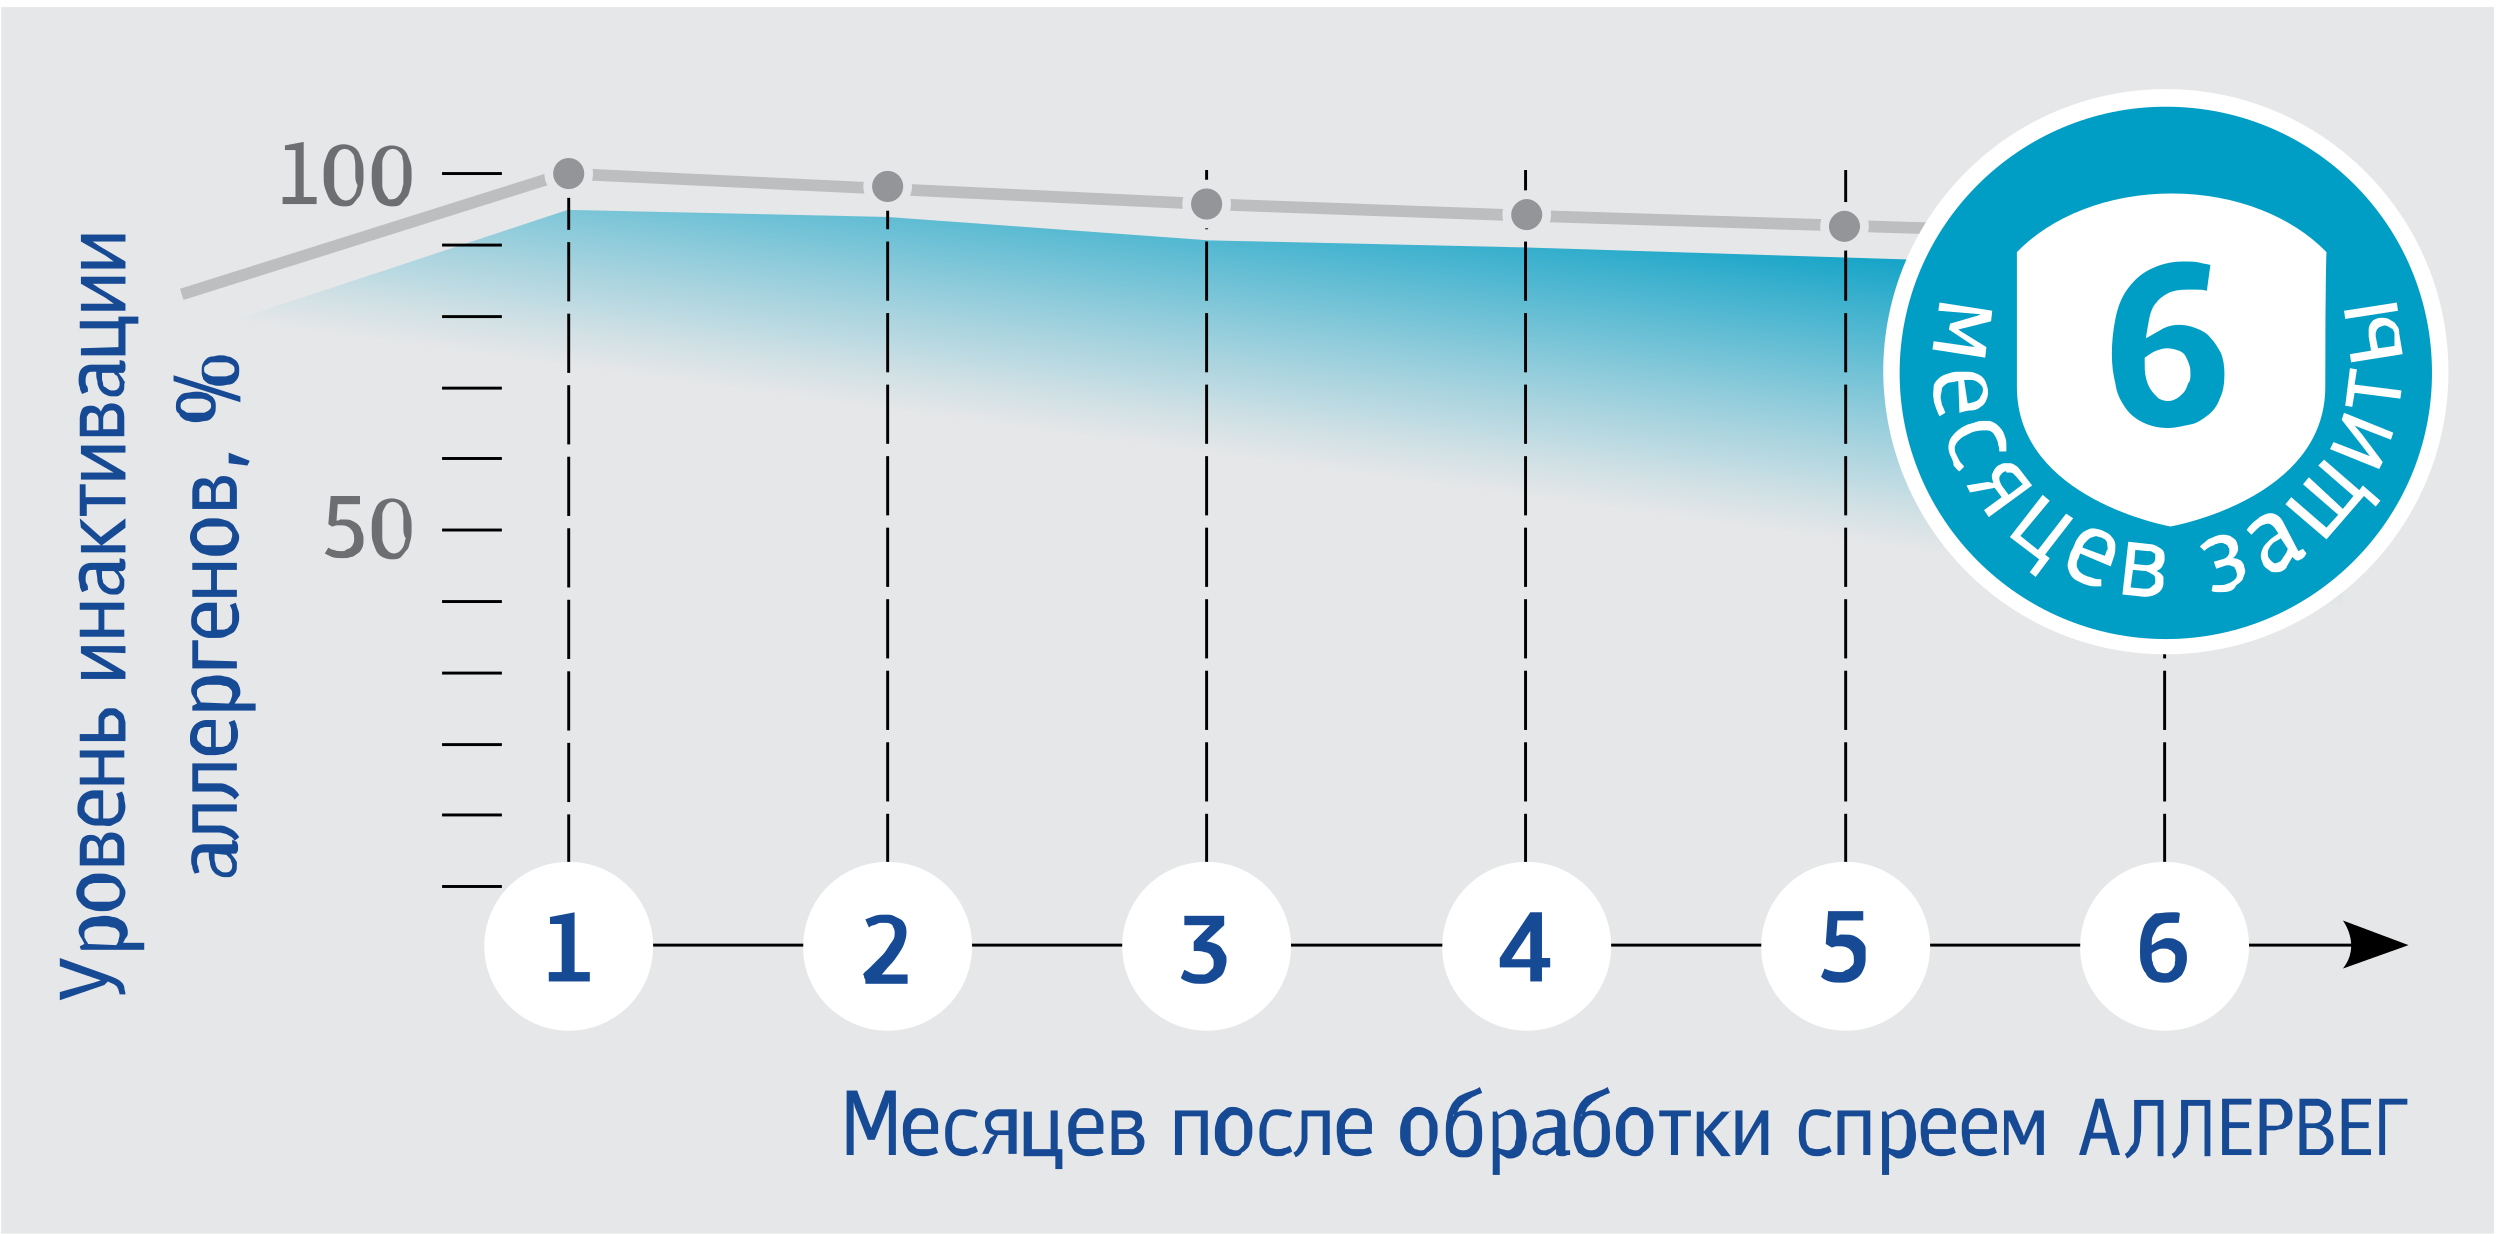
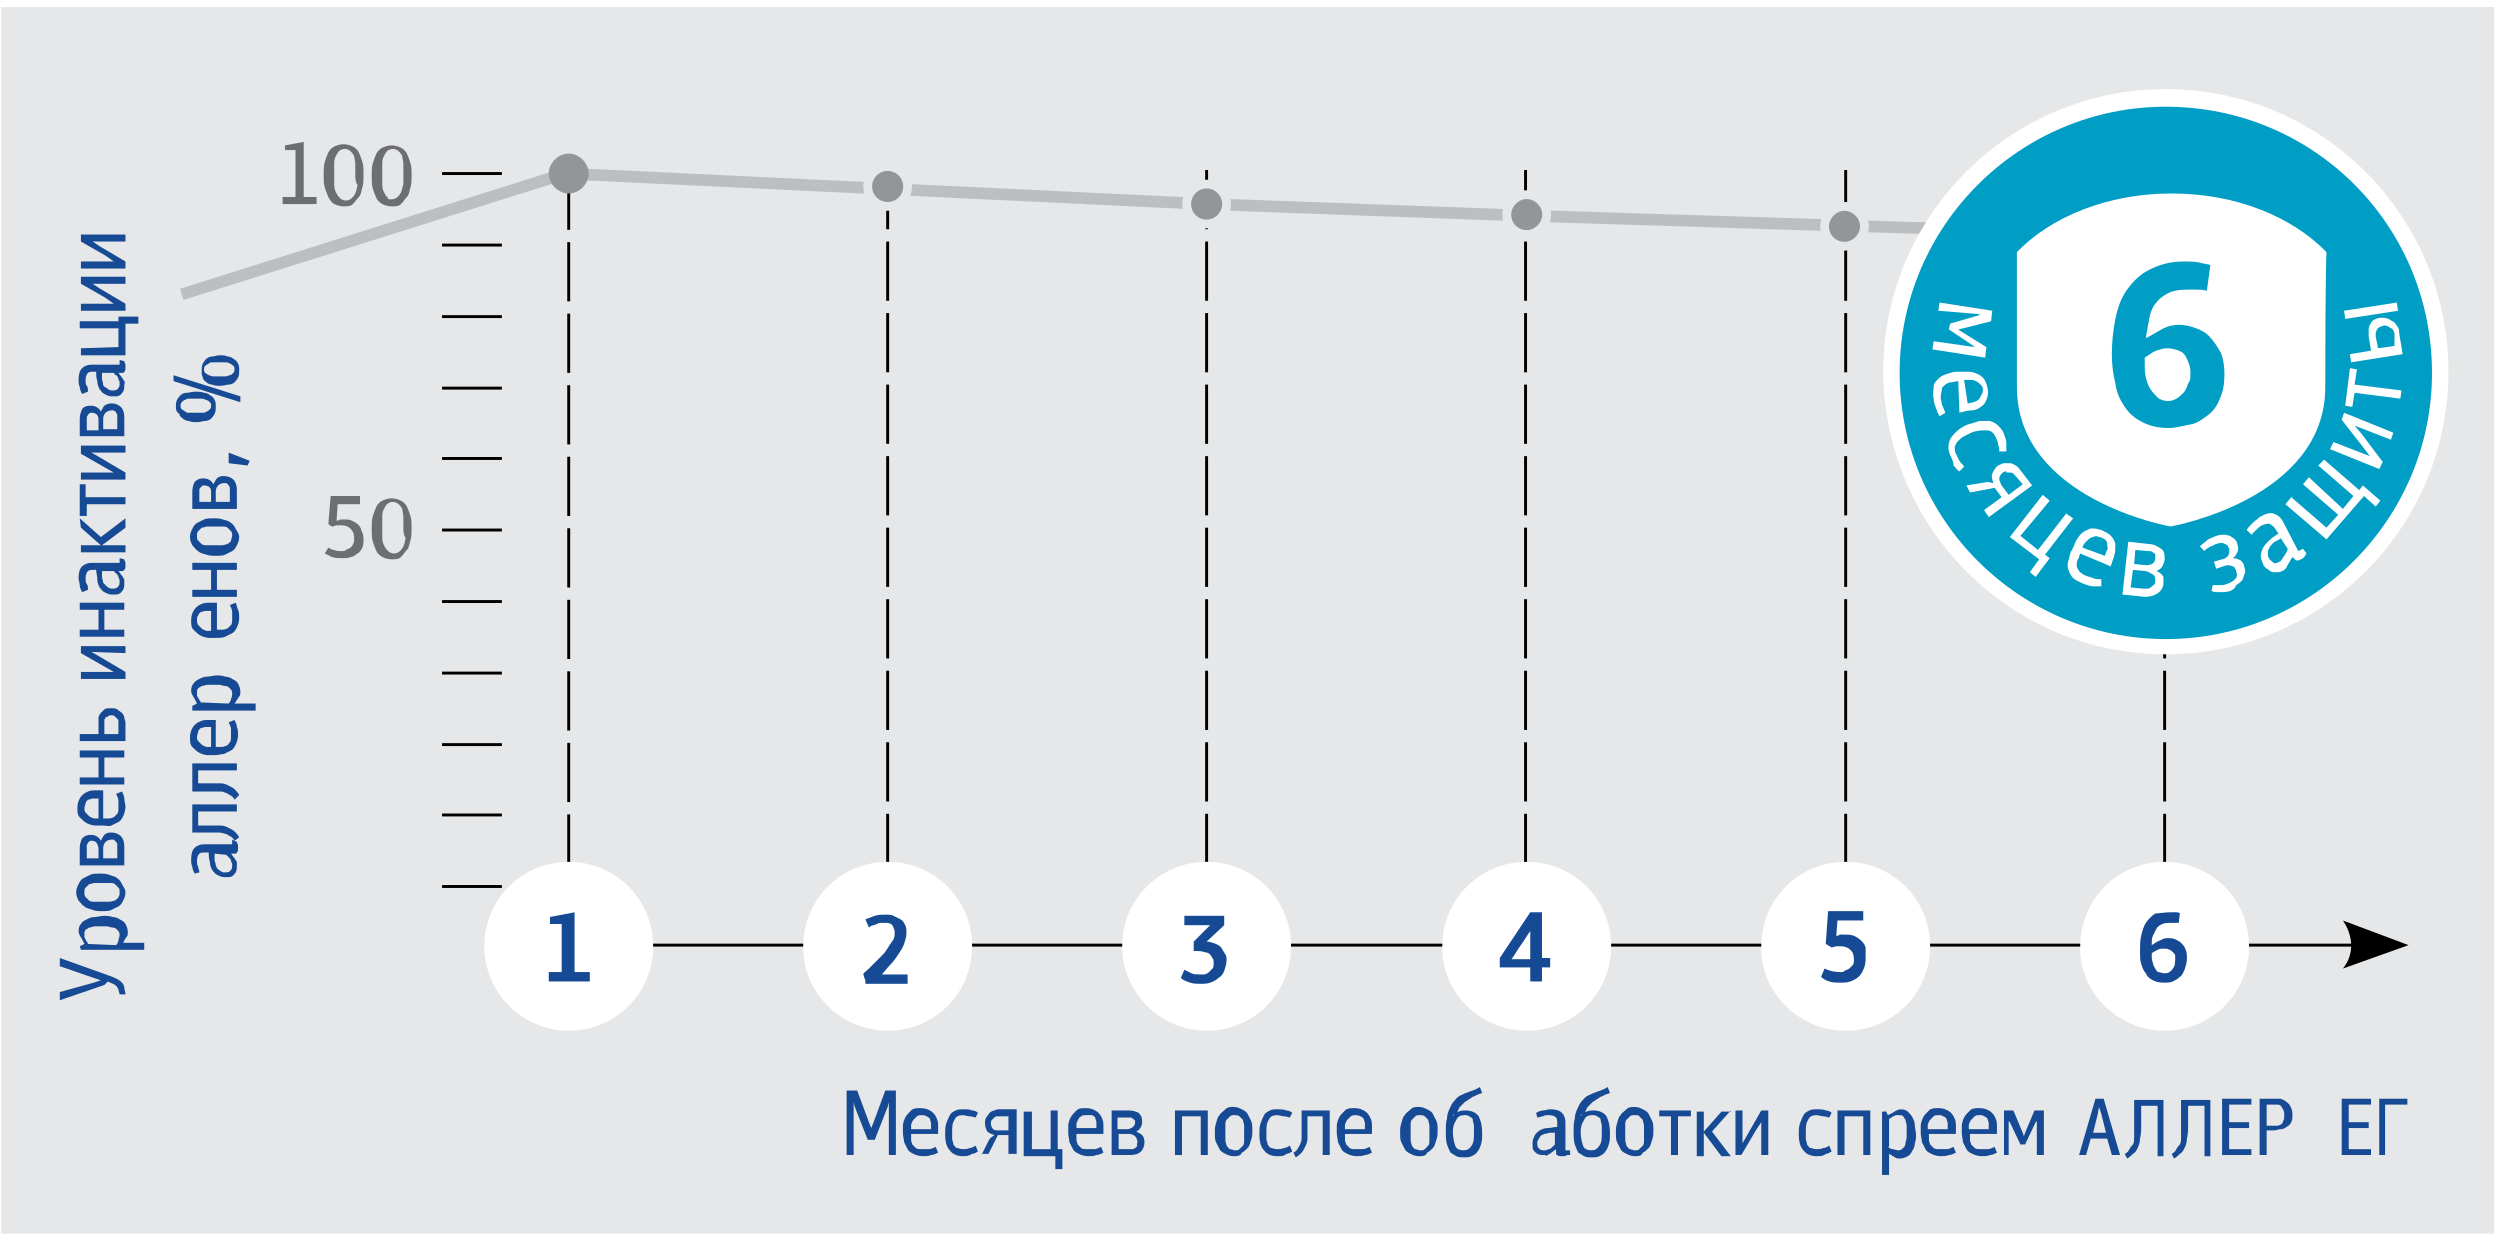
<svg xmlns="http://www.w3.org/2000/svg" xmlns:xlink="http://www.w3.org/1999/xlink" id="Слой_1" x="0px" y="0px" width="213.2px" height="105.2px" viewBox="0 0 213.2 105.2" style="enable-background:new 0 0 213.2 105.2;" xml:space="preserve">
  <style type="text/css">
	.st0{fill:#E6E7E8;}
	.st1{clip-path:url(#SVGID_3_);fill:url(#SVGID_4_);}
	.st2{fill:#174A95;}
	.st3{fill:none;stroke:#000000;stroke-width:0.25;}
	.st4{fill:none;stroke:#000000;stroke-width:0.25;stroke-dasharray:5.05,1.05;}
	.st5{filter:url(#Adobe_OpacityMaskFilter);}
	.st6{fill:url(#SVGID_5_);}
	.st7{mask:url(#SVGID_1_);}
	.st8{clip-path:url(#SVGID_7_);fill:none;stroke:#BCBEC0;}
	.st9{fill:#939598;}
	.st10{fill:none;stroke:#E6E7E8;stroke-width:0.75;stroke-miterlimit:4;}
	.st11{fill:none;stroke:#E6E7E8;stroke-width:0.75;}
	.st12{fill:#FFFFFF;}
	.st13{fill:#6D6E71;}
	.st14{fill:#009DC4;}
</style>
  <rect x="0.1" y="0.6" class="st0" width="212.6" height="104.9" />
  <g>
    <g>
      <defs>
-         <polygon id="SVGID_2_" points="13,29.6 48.4,17.9 75.6,18.5 103.1,20.5 130,21.1 199.8,23.3 199.8,76.3 13.5,76.3    " />
-       </defs>
+         </defs>
      <clipPath id="SVGID_3_">
        <use xlink:href="#SVGID_2_" style="overflow:visible;" />
      </clipPath>
      <linearGradient id="SVGID_4_" gradientUnits="userSpaceOnUse" x1="-48.204" y1="-490.698" x2="-47.204" y2="-490.698" gradientTransform="matrix(11.684 -83.133 83.133 11.684 41452.949 1813.854)">
        <stop offset="0" style="stop-color:#E6E7E8" />
        <stop offset="0.591" style="stop-color:#E6E7E8" />
        <stop offset="0.631" style="stop-color:#D0E0E5" />
        <stop offset="0.714" style="stop-color:#97CEDC" />
        <stop offset="0.833" style="stop-color:#3DB1CE" />
        <stop offset="0.909" style="stop-color:#009DC4" />
        <stop offset="1" style="stop-color:#009DC4" />
      </linearGradient>
      <polygon class="st1" points="4.9,75.2 6.4,7.3 207.8,19.1 196.1,102.1   " />
    </g>
  </g>
  <g>
    <path class="st2" d="M180.1,98.5l-0.4-1.4h-1.4l-0.4,1.4h-0.6l1.4-4.8h0.7l1.4,4.8H180.1z M179,94.4l-0.1,0.6l-0.4,1.6h1.1   l-0.4-1.6L179,94.4L179,94.4z" />
    <path class="st2" d="M182.6,94.3v1.6c0,0.5,0,0.8-0.1,1.2c0,0.3-0.1,0.6-0.2,0.8s-0.2,0.4-0.4,0.5c-0.1,0.1-0.3,0.3-0.5,0.4   l-0.2-0.4c0.2-0.1,0.3-0.2,0.4-0.4s0.2-0.3,0.3-0.4c0.1-0.2,0.1-0.4,0.1-0.6c0-0.3,0-0.6,0-1v-2.2h2.5v4.8H184v-4.3H182.6z" />
    <path class="st2" d="M186.6,94.3v1.6c0,0.5,0,0.8-0.1,1.2c0,0.3-0.1,0.6-0.2,0.8s-0.2,0.4-0.4,0.5c-0.1,0.1-0.3,0.3-0.5,0.4   l-0.2-0.4c0.2-0.1,0.3-0.2,0.4-0.4s0.2-0.3,0.3-0.4c0.1-0.2,0.1-0.4,0.1-0.6c0-0.3,0-0.6,0-1v-2.2h2.5v4.8H188v-4.3H186.6z" />
    <path class="st2" d="M189.5,93.7h2.5v0.5h-1.9v1.5h1.7v0.5h-1.7V98h1.9v0.5h-2.5V93.7z" />
    <path class="st2" d="M193.3,96.5v2h-0.6v-4.8h1.2c0.1,0,0.3,0,0.5,0s0.3,0.1,0.5,0.2c0.1,0.1,0.3,0.2,0.4,0.4   c0.1,0.2,0.2,0.4,0.2,0.7c0,0.3,0,0.5-0.1,0.7s-0.2,0.3-0.4,0.4c-0.1,0.1-0.3,0.2-0.5,0.2s-0.4,0.1-0.5,0.1h-0.7V96.5z M193.3,94.3   V96h0.5c0.1,0,0.2,0,0.4,0s0.2-0.1,0.3-0.1s0.2-0.2,0.2-0.3c0.1-0.1,0.1-0.3,0.1-0.5s0-0.3-0.1-0.5c-0.1-0.1-0.1-0.2-0.2-0.3   c-0.1-0.1-0.2-0.1-0.3-0.1s-0.2,0-0.3,0h-0.6V94.3z" />
-     <path class="st2" d="M199,97.2c0,0.2,0,0.4-0.1,0.5s-0.2,0.3-0.3,0.4s-0.3,0.2-0.4,0.3s-0.3,0.1-0.5,0.1h-1.6v-4.8h1.4   c0.2,0,0.3,0,0.5,0.1s0.3,0.1,0.4,0.2c0.1,0.1,0.2,0.2,0.3,0.4c0.1,0.1,0.1,0.3,0.1,0.5c0,0.3-0.1,0.5-0.2,0.7s-0.3,0.3-0.6,0.4   l0,0c0.3,0.1,0.5,0.2,0.7,0.4S199,96.9,199,97.2z M198.2,94.9c0-0.1,0-0.2-0.1-0.3c-0.1-0.1-0.1-0.2-0.2-0.2   c-0.1-0.1-0.2-0.1-0.3-0.1s-0.2,0-0.3,0h-0.7v1.5h0.7c0.3,0,0.5-0.1,0.6-0.2S198.2,95.2,198.2,94.9z M198.4,97.2   c0-0.2,0-0.3-0.1-0.4s-0.1-0.2-0.2-0.3c-0.1-0.1-0.2-0.1-0.3-0.2c-0.1,0-0.3-0.1-0.4-0.1h-0.7V98h0.7c0.1,0,0.3,0,0.4,0   c0.1,0,0.2-0.1,0.3-0.1c0.1-0.1,0.2-0.2,0.2-0.3C198.4,97.5,198.4,97.3,198.4,97.2z" />
    <path class="st2" d="M199.7,93.7h2.5v0.5h-1.9v1.5h1.7v0.5h-1.7V98h1.9v0.5h-2.5V93.7z" />
    <path class="st2" d="M203.5,98.5h-0.6v-4.8h2.4v0.5h-1.9v4.3H203.5z" />
  </g>
  <line class="st3" x1="201.4" y1="80.6" x2="48.5" y2="80.6" />
  <path d="M205.4,80.6l-5.6-2.1c0,0,1.6,2.1,0,4.1L205.4,80.6" />
  <line class="st4" x1="75.7" y1="14.5" x2="75.7" y2="80.6" />
  <line class="st4" x1="102.9" y1="14.5" x2="102.9" y2="80.6" />
  <line class="st4" x1="130.1" y1="14.5" x2="130.1" y2="80.6" />
  <line class="st4" x1="157.4" y1="14.5" x2="157.4" y2="80.6" />
  <line class="st4" x1="184.6" y1="14.5" x2="184.6" y2="80.6" />
  <line class="st4" x1="48.5" y1="80.6" x2="48.5" y2="14.5" />
  <defs>
    <filter id="Adobe_OpacityMaskFilter" filterUnits="userSpaceOnUse" x="6.4" y="7.3" width="187.1" height="19.2">
		
	</filter>
  </defs>
  <mask maskUnits="userSpaceOnUse" x="6.4" y="7.3" width="187.1" height="19.2" id="SVGID_1_">
    <g class="st5">
      <linearGradient id="SVGID_5_" gradientUnits="userSpaceOnUse" x1="-51.556" y1="-486.328" x2="-50.556" y2="-486.328" gradientTransform="matrix(-169.233 8.869 -8.869 -169.233 -12859.766 -81943.562)">
        <stop offset="0" style="stop-color:#FFFFFF" />
        <stop offset="0.77" style="stop-color:#FFFFFF" />
        <stop offset="0.941" style="stop-color:#000000" />
        <stop offset="0.992" style="stop-color:#000000" />
        <stop offset="1" style="stop-color:#000000" />
      </linearGradient>
      <polygon class="st6" points="391.1,258.3 -143.5,286.3 -181.9,-446.5 352.7,-474.5   " />
    </g>
  </mask>
  <g class="st7">
    <g>
      <g>
        <defs>
          <rect id="SVGID_6_" x="6.4" y="7.3" width="187.1" height="19.2" />
        </defs>
        <clipPath id="SVGID_7_">
          <use xlink:href="#SVGID_6_" style="overflow:visible;" />
        </clipPath>
        <polyline class="st8" points="15.5,25.1 48.2,14.8 102.8,17.4 130.3,18.4 184.5,20.1    " />
      </g>
    </g>
  </g>
  <path class="st9" d="M48.5,16.5c0.9,0,1.7-0.8,1.7-1.7s-0.8-1.7-1.7-1.7s-1.7,0.8-1.7,1.7S47.6,16.5,48.5,16.5" />
-   <ellipse class="st10" cx="48.5" cy="14.8" rx="1.7" ry="1.7" />
  <path class="st9" d="M75.7,17.6c0.9,0,1.7-0.8,1.7-1.7c0-0.9-0.8-1.7-1.7-1.7c-0.9,0-1.7,0.8-1.7,1.7C74,16.8,74.7,17.6,75.7,17.6" />
  <ellipse class="st10" cx="75.7" cy="15.9" rx="1.7" ry="1.7" />
  <path class="st9" d="M102.9,19.1c0.9,0,1.7-0.8,1.7-1.7c0-0.9-0.8-1.7-1.7-1.7c-0.9,0-1.7,0.8-1.7,1.7  C101.2,18.4,101.9,19.1,102.9,19.1" />
  <ellipse class="st10" cx="102.9" cy="17.4" rx="1.7" ry="1.7" />
  <path class="st9" d="M130.2,20c0.9,0,1.7-0.8,1.7-1.7c0-0.9-0.8-1.7-1.7-1.7s-1.7,0.8-1.7,1.7C128.5,19.3,129.3,20,130.2,20" />
  <path class="st11" d="M130.2,20c0.9,0,1.7-0.8,1.7-1.7c0-0.9-0.8-1.7-1.7-1.7s-1.7,0.8-1.7,1.7C128.5,19.3,129.3,20,130.2,20z" />
  <path class="st9" d="M157.3,21c0.9,0,1.7-0.8,1.7-1.7c0-0.9-0.8-1.7-1.7-1.7s-1.7,0.8-1.7,1.7C155.6,20.3,156.4,21,157.3,21" />
  <path class="st11" d="M157.3,21c0.9,0,1.7-0.8,1.7-1.7c0-0.9-0.8-1.7-1.7-1.7s-1.7,0.8-1.7,1.7C155.6,20.3,156.4,21,157.3,21z" />
  <path class="st12" d="M48.5,87.9c4,0,7.2-3.2,7.2-7.2s-3.2-7.2-7.2-7.2s-7.2,3.2-7.2,7.2C41.3,84.6,44.5,87.9,48.5,87.9" />
  <g>
    <path class="st2" d="M47.9,82.9v-4.1h-1v-0.6l2.1-0.4v5.1h1.3v0.8h-3.5v-0.8H47.9z" />
  </g>
  <path class="st12" d="M75.7,87.9c4,0,7.2-3.2,7.2-7.2s-3.2-7.2-7.2-7.2s-7.2,3.2-7.2,7.2C68.4,84.6,71.7,87.9,75.7,87.9" />
  <g>
    <path class="st2" d="M73.8,83.7c0-0.1,0-0.2-0.1-0.3c0-0.1,0-0.2-0.1-0.3c0.1-0.2,0.3-0.3,0.5-0.5s0.4-0.4,0.6-0.6s0.4-0.4,0.6-0.6   s0.3-0.4,0.5-0.7c0.1-0.2,0.3-0.4,0.4-0.6s0.1-0.4,0.1-0.6s-0.1-0.4-0.2-0.6c-0.2-0.2-0.4-0.2-0.7-0.2c-0.1,0-0.2,0-0.3,0   s-0.2,0-0.3,0.1c-0.1,0-0.2,0.1-0.3,0.1c-0.1,0-0.3,0.1-0.4,0.2l-0.3-0.7c0.3-0.1,0.5-0.2,0.8-0.3s0.6-0.1,0.9-0.1s0.5,0,0.7,0.1   s0.4,0.2,0.6,0.3c0.2,0.1,0.3,0.3,0.4,0.5s0.1,0.4,0.1,0.7c0,0.3-0.1,0.6-0.2,0.9s-0.3,0.6-0.5,0.9s-0.4,0.6-0.7,0.9   c-0.3,0.3-0.5,0.6-0.7,0.8l0,0h2.2v0.8h-3.6V83.7z" />
  </g>
  <path class="st12" d="M102.9,87.9c4,0,7.2-3.2,7.2-7.2s-3.2-7.2-7.2-7.2s-7.2,3.2-7.2,7.2C95.7,84.6,98.9,87.9,102.9,87.9" />
  <g>
    <path class="st2" d="M104.6,81.9c0,0.3-0.1,0.6-0.2,0.9s-0.3,0.5-0.5,0.6c-0.2,0.2-0.4,0.3-0.7,0.4c-0.3,0.1-0.5,0.1-0.8,0.1   s-0.6,0-0.9-0.1s-0.6-0.2-0.8-0.4l0.3-0.7c0.2,0.1,0.4,0.2,0.6,0.3c0.2,0.1,0.5,0.1,0.7,0.1c0.1,0,0.3,0,0.4,0s0.3-0.1,0.4-0.2   s0.2-0.2,0.3-0.3c0.1-0.1,0.1-0.3,0.1-0.5c0-0.1,0-0.3-0.1-0.4s-0.1-0.2-0.2-0.3s-0.3-0.2-0.5-0.2c-0.2-0.1-0.5-0.1-0.9-0.1v-0.8   l1.4-1.4H101v-0.8h3.4v0.8l-1.5,1.4c0.3,0,0.5,0.1,0.8,0.2c0.2,0.1,0.4,0.2,0.5,0.4c0.1,0.2,0.2,0.3,0.3,0.5   C104.6,81.5,104.6,81.7,104.6,81.9z" />
  </g>
  <path class="st12" d="M130.2,87.9c4,0,7.2-3.2,7.2-7.2s-3.2-7.2-7.2-7.2s-7.2,3.2-7.2,7.2C122.9,84.6,126.2,87.9,130.2,87.9" />
  <g>
    <path class="st2" d="M131.5,82.5v1.2h-1v-1.2h-2.6v-0.8l2.6-3.9h1v3.9h0.7v0.8H131.5z M130.5,79.4L130.5,79.4   C130.4,79.4,130.4,79.4,130.5,79.4c-0.3,0.4-0.5,0.8-0.8,1.2c-0.3,0.4-0.5,0.8-0.8,1.2h1.6V79.4z" />
  </g>
  <path class="st12" d="M157.4,87.9c4,0,7.2-3.2,7.2-7.2s-3.2-7.2-7.2-7.2s-7.2,3.2-7.2,7.2C150.1,84.6,153.4,87.9,157.4,87.9" />
  <g>
    <path class="st2" d="M159.1,81.8c0,0.4-0.1,0.7-0.2,0.9c-0.1,0.3-0.3,0.5-0.4,0.6s-0.4,0.3-0.7,0.4s-0.5,0.1-0.8,0.1   c-0.4,0-0.7,0-1-0.1s-0.5-0.2-0.7-0.4l0.3-0.7c0.4,0.2,0.9,0.3,1.3,0.3c0.2,0,0.3,0,0.4-0.1s0.3-0.1,0.4-0.2   c0.1-0.1,0.2-0.2,0.3-0.3c0.1-0.1,0.1-0.3,0.1-0.5c0-0.4-0.1-0.6-0.3-0.8c-0.2-0.2-0.5-0.3-0.8-0.3c-0.2,0-0.3,0-0.4,0   c-0.1,0-0.3,0.1-0.4,0.1l-0.5-0.3l0.2-2.8h3v0.8h-2.2l-0.1,1.3c0.1,0,0.2,0,0.3-0.1c0.1,0,0.2,0,0.4,0c0.3,0,0.5,0,0.8,0.1   c0.2,0.1,0.4,0.2,0.6,0.4c0.2,0.2,0.3,0.3,0.4,0.6C159.1,81.3,159.1,81.5,159.1,81.8z" />
  </g>
  <path class="st12" d="M184.6,87.9c4,0,7.2-3.2,7.2-7.2s-3.2-7.2-7.2-7.2s-7.2,3.2-7.2,7.2C177.3,84.6,180.6,87.9,184.6,87.9" />
  <g>
    <path class="st2" d="M185.1,77.8c0.2,0,0.4,0,0.5,0s0.2,0,0.3,0.1l-0.1,0.8c-0.1,0-0.2,0-0.3,0s-0.2,0-0.3,0c-0.3,0-0.6,0-0.8,0.1   s-0.4,0.2-0.5,0.4c-0.1,0.2-0.2,0.4-0.3,0.6s-0.1,0.5-0.1,0.8l0,0l0,0c0.2-0.1,0.4-0.3,0.7-0.4c0.2-0.1,0.4-0.2,0.6-0.2   c0.2,0,0.5,0,0.7,0.1s0.4,0.2,0.5,0.3s0.3,0.3,0.4,0.6c0.1,0.2,0.1,0.5,0.1,0.8s-0.1,0.6-0.2,0.9c-0.1,0.2-0.2,0.5-0.4,0.6   c-0.2,0.2-0.4,0.3-0.6,0.4c-0.2,0.1-0.5,0.1-0.8,0.1c-0.4,0-0.7-0.1-0.9-0.2s-0.5-0.3-0.6-0.6c-0.2-0.2-0.3-0.5-0.4-0.8   s-0.1-0.7-0.1-1.1s0-0.9,0.1-1.3s0.2-0.8,0.4-1.1c0.2-0.3,0.5-0.6,0.8-0.8C184.1,77.9,184.6,77.8,185.1,77.8z M185.5,81.9   c0-0.1,0-0.2,0-0.4c0-0.1-0.1-0.2-0.2-0.3c-0.1-0.1-0.2-0.2-0.3-0.2c-0.1-0.1-0.3-0.1-0.5-0.1s-0.3,0-0.5,0.1s-0.4,0.2-0.5,0.3v0.2   c0,0.2,0,0.4,0.1,0.6c0,0.2,0.1,0.3,0.2,0.5s0.2,0.3,0.3,0.3s0.3,0.1,0.5,0.1c0.1,0,0.3,0,0.4-0.1c0.1-0.1,0.2-0.1,0.3-0.3   c0.1-0.1,0.1-0.2,0.2-0.4C185.4,82.2,185.5,82.1,185.5,81.9z" />
  </g>
  <line class="st3" x1="37.7" y1="14.8" x2="42.8" y2="14.8" />
  <line class="st3" x1="37.7" y1="33.1" x2="42.8" y2="33.1" />
  <line class="st3" x1="37.7" y1="51.3" x2="42.8" y2="51.3" />
  <line class="st3" x1="37.7" y1="20.9" x2="42.8" y2="20.9" />
  <line class="st3" x1="37.7" y1="39.1" x2="42.8" y2="39.1" />
  <line class="st3" x1="37.7" y1="57.4" x2="42.8" y2="57.4" />
  <line class="st3" x1="37.7" y1="69.5" x2="42.8" y2="69.5" />
  <line class="st3" x1="37.7" y1="27" x2="42.8" y2="27" />
  <line class="st3" x1="37.7" y1="45.2" x2="42.8" y2="45.2" />
  <line class="st3" x1="37.7" y1="63.5" x2="42.8" y2="63.5" />
  <line class="st3" x1="37.7" y1="75.6" x2="42.8" y2="75.6" />
  <g>
    <path class="st13" d="M25.2,16.8v-4h-0.9v-0.4l1.6-0.3v4.7H27v0.6h-2.9v-0.6H25.2z" />
    <path class="st13" d="M31,14.9c0,0.4,0,0.8-0.1,1.1c-0.1,0.3-0.1,0.6-0.3,0.8s-0.3,0.4-0.5,0.6s-0.5,0.2-0.8,0.2s-0.6-0.1-0.8-0.2   S28.1,17,28,16.8s-0.2-0.5-0.3-0.8c-0.1-0.3-0.1-0.7-0.1-1.1c0-0.4,0-0.8,0.1-1.1s0.2-0.6,0.3-0.8c0.1-0.2,0.3-0.4,0.5-0.5   s0.5-0.2,0.8-0.2s0.6,0.1,0.8,0.2c0.2,0.1,0.4,0.3,0.5,0.5s0.2,0.5,0.3,0.8S31,14.5,31,14.9z M30.3,14.9c0-0.3,0-0.6,0-0.9   c0-0.3-0.1-0.5-0.1-0.7c-0.1-0.2-0.2-0.3-0.3-0.4s-0.3-0.2-0.5-0.2s-0.4,0.1-0.5,0.2c-0.1,0.1-0.2,0.3-0.3,0.5   c-0.1,0.2-0.1,0.4-0.1,0.7s0,0.5,0,0.8s0,0.6,0,0.9c0,0.3,0.1,0.5,0.2,0.7s0.2,0.3,0.3,0.4c0.1,0.1,0.3,0.2,0.5,0.2   s0.4-0.1,0.5-0.2s0.2-0.2,0.3-0.4s0.1-0.4,0.2-0.7C30.3,15.5,30.3,15.2,30.3,14.9z" />
    <path class="st13" d="M35.1,14.9c0,0.4,0,0.8-0.1,1.1c-0.1,0.3-0.1,0.6-0.3,0.8s-0.3,0.4-0.5,0.6s-0.5,0.2-0.8,0.2   s-0.6-0.1-0.8-0.2s-0.4-0.3-0.5-0.5s-0.2-0.5-0.3-0.8c-0.1-0.3-0.1-0.7-0.1-1.1c0-0.4,0-0.8,0.1-1.1s0.2-0.6,0.3-0.8   s0.3-0.4,0.5-0.5s0.5-0.2,0.8-0.2s0.6,0.1,0.8,0.2c0.2,0.1,0.4,0.3,0.5,0.5s0.2,0.5,0.3,0.8S35.1,14.5,35.1,14.9z M34.4,14.9   c0-0.3,0-0.6,0-0.9c0-0.3-0.1-0.5-0.1-0.7c-0.1-0.2-0.2-0.3-0.3-0.4s-0.3-0.2-0.5-0.2s-0.4,0.1-0.5,0.2c-0.1,0.1-0.2,0.3-0.3,0.5   s-0.1,0.4-0.1,0.7s0,0.5,0,0.8s0,0.6,0,0.9c0,0.3,0.1,0.5,0.2,0.7c0.1,0.2,0.2,0.3,0.3,0.4C33,17,33.2,17,33.4,17s0.4-0.1,0.5-0.2   s0.2-0.2,0.3-0.4s0.1-0.4,0.2-0.7C34.4,15.5,34.4,15.2,34.4,14.9z" />
  </g>
  <g>
    <path class="st13" d="M31,45.9c0,0.3,0,0.6-0.1,0.8s-0.2,0.4-0.4,0.5s-0.3,0.3-0.6,0.3c-0.2,0.1-0.4,0.1-0.7,0.1   c-0.3,0-0.6,0-0.9-0.1c-0.2-0.1-0.4-0.2-0.6-0.3l0.3-0.5c0.2,0.1,0.3,0.2,0.5,0.2c0.2,0.1,0.4,0.1,0.6,0.1s0.3,0,0.4-0.1   s0.3-0.1,0.4-0.2c0.1-0.1,0.2-0.2,0.2-0.3c0.1-0.1,0.1-0.3,0.1-0.5c0-0.4-0.1-0.6-0.3-0.8c-0.2-0.2-0.4-0.3-0.8-0.3   c-0.1,0-0.3,0-0.4,0s-0.2,0.1-0.4,0.1L28,44.7l0.2-2.4h2.5V43h-1.9l-0.1,1.4c0.1,0,0.2,0,0.3-0.1c0.1,0,0.2,0,0.4,0   c0.2,0,0.4,0,0.6,0.1s0.4,0.2,0.5,0.3s0.3,0.3,0.3,0.5C30.9,45.4,31,45.6,31,45.9z" />
    <path class="st13" d="M35.1,45c0,0.4,0,0.8-0.1,1.1s-0.1,0.6-0.3,0.8s-0.3,0.4-0.5,0.6s-0.5,0.2-0.8,0.2s-0.6-0.1-0.8-0.2   s-0.4-0.3-0.5-0.5s-0.2-0.5-0.3-0.8c-0.1-0.3-0.1-0.7-0.1-1.1c0-0.4,0-0.8,0.1-1.1s0.2-0.6,0.3-0.8s0.3-0.4,0.5-0.5   s0.5-0.2,0.8-0.2s0.6,0.1,0.8,0.2c0.2,0.1,0.4,0.3,0.5,0.5s0.2,0.5,0.3,0.8S35.1,44.6,35.1,45z M34.4,45c0-0.3,0-0.6,0-0.9   c0-0.3-0.1-0.5-0.1-0.7c-0.1-0.2-0.2-0.3-0.3-0.4s-0.3-0.2-0.5-0.2S33.1,42.9,33,43c-0.1,0.1-0.2,0.3-0.3,0.5s-0.1,0.4-0.1,0.7   s0,0.5,0,0.8s0,0.6,0,0.9c0,0.3,0.1,0.5,0.2,0.7c0.1,0.2,0.2,0.3,0.3,0.4c0.1,0.1,0.3,0.2,0.5,0.2s0.4-0.1,0.5-0.2   c0.1-0.1,0.2-0.2,0.3-0.4s0.1-0.4,0.2-0.7C34.4,45.6,34.4,45.3,34.4,45z" />
  </g>
  <path class="st12" d="M184.7,55.8c13.3,0,24.1-10.8,24.1-24.1S198,7.6,184.7,7.6s-24.1,10.8-24.1,24.1  C160.7,45,171.4,55.8,184.7,55.8" />
  <path class="st14" d="M184.7,9.1c-12.5,0-22.7,10.2-22.7,22.7s10.2,22.7,22.7,22.7s22.7-10.2,22.7-22.7  C207.4,19.2,197.3,9.1,184.7,9.1 M198.3,33c0,9.6-13.2,11.9-13.2,11.9S172,42.6,172,33s0-11.5,0-11.5c2.9-3,7.7-5,13.2-5  s10.3,2,13.2,5C198.4,21.5,198.3,23.3,198.3,33" />
  <g>
    <path class="st14" d="M186.2,22.3c0.6,0,1,0,1.4,0.1c0.3,0.1,0.6,0.1,0.9,0.2l-0.3,2.2c-0.3-0.1-0.6-0.1-0.9-0.1   c-0.3,0-0.6,0-0.8,0c-0.7,0-1.2,0.1-1.6,0.3c-0.4,0.2-0.8,0.5-1,0.8c-0.3,0.3-0.5,0.8-0.6,1.3s-0.2,1.1-0.3,1.7c0,0,0,0,0.1,0   c0.5-0.3,0.9-0.5,1.4-0.8c0.4-0.2,0.9-0.3,1.3-0.3c0.5,0,1,0.1,1.5,0.3s0.9,0.4,1.2,0.8c0.4,0.4,0.6,0.8,0.9,1.3   c0.2,0.5,0.3,1.1,0.3,1.8c0,0.8-0.1,1.5-0.4,2.1c-0.2,0.6-0.6,1.1-1,1.4s-0.9,0.7-1.5,0.8s-1.2,0.3-1.9,0.3c-0.9,0-1.6-0.2-2.2-0.5   s-1.1-0.7-1.5-1.3s-0.7-1.2-0.8-2c-0.2-0.8-0.3-1.6-0.3-2.5c0-1,0.1-2,0.3-3s0.5-1.8,1-2.5s1.1-1.3,1.9-1.7   C184.1,22.6,185,22.3,186.2,22.3z M186.8,31.9c0-0.3,0-0.5-0.1-0.8s-0.2-0.5-0.3-0.7s-0.3-0.4-0.6-0.5s-0.6-0.2-1-0.2   c-0.3,0-0.6,0.1-0.9,0.2s-0.7,0.4-1,0.6V31c0,0.4,0,0.8,0.1,1.2s0.2,0.7,0.4,1s0.4,0.5,0.6,0.7s0.6,0.3,0.9,0.3   c0.3,0,0.5-0.1,0.7-0.2c0.2-0.1,0.4-0.3,0.6-0.5c0.2-0.2,0.3-0.5,0.4-0.8C186.8,32.5,186.8,32.2,186.8,31.9z" />
  </g>
  <g>
    <path class="st2" d="M72.8,94v4.5h-0.6V93h0.9l1,2.7l0.2,0.5h0l0.2-0.5l1-2.7h0.9v5.5h-0.6V94h0l-0.1,0.4l-1.1,2.8H74l-1.1-2.8   L72.8,94L72.8,94z" />
    <path class="st2" d="M77.7,96.7c0,0.2,0,0.3,0,0.5c0,0.2,0.1,0.3,0.1,0.4c0.1,0.1,0.2,0.2,0.3,0.3s0.3,0.1,0.6,0.1   c0.2,0,0.3,0,0.5,0c0.2,0,0.4-0.1,0.6-0.2l0.2,0.5c-0.2,0.1-0.4,0.2-0.6,0.2c-0.2,0.1-0.5,0.1-0.7,0.1c-0.3,0-0.6-0.1-0.8-0.2   s-0.4-0.2-0.5-0.4s-0.2-0.4-0.3-0.6c0-0.2-0.1-0.5-0.1-0.8c0-0.2,0-0.4,0-0.6c0-0.2,0.1-0.5,0.2-0.7c0.1-0.2,0.3-0.4,0.5-0.6   c0.2-0.2,0.5-0.2,0.8-0.2c0.4,0,0.6,0.1,0.8,0.2c0.2,0.1,0.4,0.3,0.5,0.5c0.1,0.2,0.2,0.4,0.2,0.7c0,0.3,0,0.5,0,0.8H77.7z    M78.6,95.1c-0.1,0-0.3,0-0.4,0.1s-0.2,0.2-0.3,0.3c-0.1,0.1-0.1,0.2-0.2,0.4c0,0.1,0,0.3,0,0.4h1.7c0-0.2,0-0.3,0-0.5   c0-0.1-0.1-0.3-0.1-0.4c-0.1-0.1-0.2-0.2-0.3-0.2C78.9,95.1,78.7,95.1,78.6,95.1z" />
    <path class="st2" d="M82.1,98.6c-0.5,0-0.9-0.2-1.1-0.5c-0.3-0.3-0.4-0.8-0.4-1.4c0-0.3,0-0.6,0.1-0.9c0.1-0.3,0.2-0.5,0.3-0.7   s0.3-0.3,0.5-0.4c0.2-0.1,0.4-0.1,0.7-0.1c0.2,0,0.5,0,0.7,0.1c0.2,0,0.4,0.1,0.5,0.2l-0.2,0.4c-0.1,0-0.3-0.1-0.5-0.1   c-0.2,0-0.4-0.1-0.6-0.1c-0.3,0-0.6,0.1-0.7,0.4c-0.2,0.3-0.2,0.6-0.2,1.1c0,0.2,0,0.4,0,0.5c0,0.2,0.1,0.3,0.1,0.5   c0.1,0.1,0.2,0.3,0.3,0.3s0.3,0.1,0.5,0.1c0.2,0,0.4,0,0.6-0.1c0.2,0,0.3-0.1,0.5-0.2l0.2,0.5c-0.2,0.1-0.3,0.2-0.5,0.2   C82.6,98.6,82.4,98.6,82.1,98.6z" />
    <path class="st2" d="M83.7,98.5l0.7-1.4l0.4-0.3c-0.3-0.1-0.5-0.2-0.6-0.3c-0.1-0.2-0.2-0.4-0.2-0.7c0-0.2,0-0.3,0.1-0.5   c0.1-0.1,0.2-0.3,0.3-0.4s0.3-0.2,0.4-0.2c0.2-0.1,0.3-0.1,0.5-0.1h1.4v3.8H86v-1.6h-0.9l-0.8,1.6H83.7z M84.5,95.8   c0,0.2,0.1,0.4,0.2,0.5c0.1,0.1,0.3,0.1,0.5,0.1H86v-1.2h-0.8c-0.1,0-0.2,0-0.2,0c-0.1,0-0.2,0.1-0.2,0.1s-0.1,0.1-0.2,0.2   C84.5,95.6,84.5,95.7,84.5,95.8z" />
    <path class="st2" d="M88,98l1.6,0v-3.3h0.6V98l0.4,0l0,1.7h-0.6l0-1.1h-2.7v-3.8H88V98z" />
    <path class="st2" d="M91.8,96.7c0,0.2,0,0.3,0,0.5c0,0.2,0.1,0.3,0.1,0.4c0.1,0.1,0.2,0.2,0.3,0.3s0.3,0.1,0.6,0.1   c0.2,0,0.3,0,0.5,0c0.2,0,0.4-0.1,0.6-0.2l0.2,0.5c-0.2,0.1-0.4,0.2-0.6,0.2c-0.2,0.1-0.5,0.1-0.7,0.1c-0.3,0-0.6-0.1-0.8-0.2   s-0.4-0.2-0.5-0.4s-0.2-0.4-0.3-0.6c0-0.2-0.1-0.5-0.1-0.8c0-0.2,0-0.4,0-0.6c0-0.2,0.1-0.5,0.2-0.7c0.1-0.2,0.3-0.4,0.5-0.6   c0.2-0.2,0.5-0.2,0.8-0.2c0.4,0,0.6,0.1,0.8,0.2c0.2,0.1,0.4,0.3,0.5,0.5c0.1,0.2,0.2,0.4,0.2,0.7c0,0.3,0,0.5,0,0.8H91.8z    M92.6,95.1c-0.1,0-0.3,0-0.4,0.1S92,95.3,92,95.4c-0.1,0.1-0.1,0.2-0.2,0.4c0,0.1,0,0.3,0,0.4h1.7c0-0.2,0-0.3,0-0.5   c0-0.1-0.1-0.3-0.1-0.4c-0.1-0.1-0.2-0.2-0.3-0.2C92.9,95.1,92.8,95.1,92.6,95.1z" />
    <path class="st2" d="M97.6,97.4c0,0.3-0.1,0.6-0.3,0.8c-0.2,0.2-0.5,0.3-0.9,0.3h-1.6v-3.8h1.5c0.3,0,0.6,0.1,0.8,0.2   c0.2,0.2,0.3,0.4,0.3,0.7c0,0.2,0,0.3-0.1,0.5s-0.2,0.3-0.4,0.4c0.2,0.1,0.4,0.2,0.5,0.3S97.6,97.1,97.6,97.4z M96.8,95.7   c0-0.1,0-0.2-0.1-0.2c0-0.1-0.1-0.1-0.1-0.1s-0.1-0.1-0.2-0.1c-0.1,0-0.1,0-0.2,0h-0.9v1h0.9C96.6,96.2,96.8,96,96.8,95.7z    M97,97.4c0-0.2-0.1-0.4-0.2-0.5c-0.1-0.1-0.3-0.2-0.5-0.2h-0.9V98h1c0.1,0,0.2,0,0.2,0c0.1,0,0.2-0.1,0.2-0.1   c0.1,0,0.1-0.1,0.2-0.2C96.9,97.6,97,97.5,97,97.4z" />
    <path class="st2" d="M102.3,95.2h-1.5v3.3h-0.6v-3.8h2.8v3.8h-0.6V95.2z" />
    <path class="st2" d="M105.2,98.6c-0.3,0-0.5-0.1-0.7-0.2c-0.2-0.1-0.4-0.2-0.5-0.4c-0.1-0.2-0.2-0.4-0.3-0.6   c-0.1-0.2-0.1-0.5-0.1-0.8c0-0.3,0-0.5,0.1-0.8s0.1-0.5,0.3-0.7c0.1-0.2,0.3-0.3,0.5-0.5s0.4-0.2,0.7-0.2c0.3,0,0.5,0.1,0.7,0.2   c0.2,0.1,0.4,0.2,0.5,0.4c0.1,0.2,0.2,0.4,0.3,0.6c0.1,0.2,0.1,0.5,0.1,0.8s0,0.5-0.1,0.8c-0.1,0.2-0.1,0.5-0.3,0.7   s-0.3,0.3-0.5,0.4C105.8,98.6,105.5,98.6,105.2,98.6z M105.3,95.1c-0.2,0-0.3,0-0.4,0.1s-0.2,0.2-0.3,0.3c-0.1,0.1-0.1,0.3-0.1,0.5   s0,0.4,0,0.6c0,0.2,0,0.4,0,0.6c0,0.2,0.1,0.4,0.1,0.5c0.1,0.1,0.2,0.3,0.3,0.3s0.3,0.1,0.4,0.1c0.2,0,0.3,0,0.4-0.1   c0.1-0.1,0.2-0.2,0.3-0.3c0.1-0.1,0.1-0.3,0.1-0.5c0-0.2,0-0.4,0-0.6c0-0.2,0-0.4,0-0.6c0-0.2-0.1-0.3-0.1-0.5   c-0.1-0.1-0.2-0.2-0.3-0.3C105.6,95.1,105.4,95.1,105.3,95.1z" />
    <path class="st2" d="M108.9,98.6c-0.5,0-0.9-0.2-1.1-0.5c-0.3-0.3-0.4-0.8-0.4-1.4c0-0.3,0-0.6,0.1-0.9c0.1-0.3,0.2-0.5,0.3-0.7   s0.3-0.3,0.5-0.4c0.2-0.1,0.4-0.1,0.7-0.1c0.2,0,0.5,0,0.7,0.1c0.2,0,0.4,0.1,0.5,0.2l-0.2,0.4c-0.1,0-0.3-0.1-0.5-0.1   c-0.2,0-0.4-0.1-0.6-0.1c-0.3,0-0.6,0.1-0.7,0.4c-0.2,0.3-0.2,0.6-0.2,1.1c0,0.2,0,0.4,0,0.5c0,0.2,0.1,0.3,0.1,0.5   c0.1,0.1,0.2,0.3,0.3,0.3s0.3,0.1,0.5,0.1c0.2,0,0.4,0,0.6-0.1c0.2,0,0.3-0.1,0.5-0.2l0.2,0.5c-0.2,0.1-0.3,0.2-0.5,0.2   C109.5,98.6,109.3,98.6,108.9,98.6z" />
    <path class="st2" d="M111.5,95.2v0.9c0,0.4,0,0.7,0,1s-0.1,0.5-0.2,0.7c-0.1,0.2-0.2,0.4-0.3,0.5s-0.3,0.3-0.5,0.4l-0.2-0.4   c0.2-0.1,0.3-0.2,0.4-0.4s0.2-0.3,0.2-0.4c0.1-0.2,0.1-0.3,0.1-0.5s0-0.5,0-0.8v-1.5h2.4v3.8h-0.6v-3.3H111.5z" />
    <path class="st2" d="M114.7,96.7c0,0.2,0,0.3,0,0.5c0,0.2,0.1,0.3,0.1,0.4c0.1,0.1,0.2,0.2,0.3,0.3s0.3,0.1,0.6,0.1   c0.2,0,0.3,0,0.5,0c0.2,0,0.4-0.1,0.6-0.2l0.2,0.5c-0.2,0.1-0.4,0.2-0.6,0.2c-0.2,0.1-0.5,0.1-0.7,0.1c-0.3,0-0.6-0.1-0.8-0.2   s-0.4-0.2-0.5-0.4s-0.2-0.4-0.3-0.6c0-0.2-0.1-0.5-0.1-0.8c0-0.2,0-0.4,0-0.6c0-0.2,0.1-0.5,0.2-0.7c0.1-0.2,0.3-0.4,0.5-0.6   c0.2-0.2,0.5-0.2,0.8-0.2c0.4,0,0.6,0.1,0.8,0.2c0.2,0.1,0.4,0.3,0.5,0.5c0.1,0.2,0.2,0.4,0.2,0.7c0,0.3,0,0.5,0,0.8H114.7z    M115.6,95.1c-0.1,0-0.3,0-0.4,0.1s-0.2,0.2-0.3,0.3c-0.1,0.1-0.1,0.2-0.2,0.4c0,0.1,0,0.3,0,0.4h1.7c0-0.2,0-0.3,0-0.5   c0-0.1-0.1-0.3-0.1-0.4c-0.1-0.1-0.2-0.2-0.3-0.2C115.9,95.1,115.7,95.1,115.6,95.1z" />
    <path class="st2" d="M121,98.6c-0.3,0-0.5-0.1-0.7-0.2c-0.2-0.1-0.4-0.2-0.5-0.4c-0.1-0.2-0.2-0.4-0.3-0.6   c-0.1-0.2-0.1-0.5-0.1-0.8c0-0.3,0-0.5,0.1-0.8s0.1-0.5,0.3-0.7c0.1-0.2,0.3-0.3,0.5-0.5s0.4-0.2,0.7-0.2c0.3,0,0.5,0.1,0.7,0.2   c0.2,0.1,0.4,0.2,0.5,0.4c0.1,0.2,0.2,0.4,0.3,0.6c0.1,0.2,0.1,0.5,0.1,0.8s0,0.5-0.1,0.8c-0.1,0.2-0.1,0.5-0.3,0.7   s-0.3,0.3-0.5,0.4C121.6,98.6,121.3,98.6,121,98.6z M121.1,95.1c-0.2,0-0.3,0-0.4,0.1s-0.2,0.2-0.3,0.3c-0.1,0.1-0.1,0.3-0.1,0.5   s0,0.4,0,0.6c0,0.2,0,0.4,0,0.6c0,0.2,0.1,0.4,0.1,0.5c0.1,0.1,0.2,0.3,0.3,0.3s0.3,0.1,0.4,0.1c0.2,0,0.3,0,0.4-0.1   c0.1-0.1,0.2-0.2,0.3-0.3c0.1-0.1,0.1-0.3,0.1-0.5c0-0.2,0-0.4,0-0.6c0-0.2,0-0.4,0-0.6c0-0.2-0.1-0.3-0.1-0.5   c-0.1-0.1-0.2-0.2-0.3-0.3C121.4,95.1,121.2,95.1,121.1,95.1z" />
    <path class="st2" d="M123.9,95.2c0.1-0.2,0.3-0.3,0.5-0.4c0.2-0.1,0.4-0.1,0.6-0.1c0.5,0,0.9,0.2,1.1,0.5c0.2,0.4,0.3,0.8,0.3,1.5   c0,0.3,0,0.6-0.1,0.9s-0.2,0.5-0.3,0.6c-0.1,0.2-0.3,0.3-0.5,0.4c-0.2,0.1-0.4,0.1-0.7,0.1c-0.2,0-0.4,0-0.6-0.1s-0.3-0.2-0.5-0.3   c-0.1-0.2-0.2-0.4-0.3-0.7c-0.1-0.3-0.1-0.7-0.1-1.2c0-0.4,0-0.7,0.1-1c0-0.3,0.1-0.6,0.2-0.8s0.2-0.5,0.4-0.7   c0.2-0.2,0.3-0.4,0.6-0.5c0.2-0.1,0.4-0.2,0.7-0.3c0.3-0.1,0.6-0.2,0.9-0.4l0.2,0.5c-0.2,0.1-0.3,0.1-0.5,0.2   c-0.1,0.1-0.3,0.1-0.4,0.2c-0.1,0.1-0.2,0.1-0.3,0.2s-0.2,0.1-0.3,0.2c-0.1,0.1-0.2,0.2-0.3,0.3c-0.1,0.1-0.2,0.2-0.2,0.3   c-0.1,0.1-0.1,0.2-0.1,0.4C123.9,95,123.9,95.1,123.9,95.2L123.9,95.2z M123.9,96.5c0,0.5,0.1,0.9,0.2,1.2s0.4,0.4,0.7,0.4   c0.3,0,0.5-0.1,0.7-0.4c0.2-0.3,0.2-0.6,0.2-1.1c0-0.2,0-0.4,0-0.6c0-0.2-0.1-0.3-0.1-0.5s-0.2-0.2-0.3-0.3   c-0.1-0.1-0.3-0.1-0.4-0.1c-0.3,0-0.6,0.1-0.7,0.4C124,95.8,123.9,96.1,123.9,96.5z" />
-     <path class="st2" d="M127.6,94.7l0.2,0.4l0.4-0.2c0.3-0.2,0.5-0.3,0.7-0.3c0.3,0,0.5,0.1,0.6,0.2s0.3,0.3,0.4,0.5   c0.1,0.2,0.2,0.4,0.2,0.7c0,0.2,0.1,0.5,0.1,0.8c0,0.2,0,0.4-0.1,0.7c0,0.2-0.1,0.5-0.2,0.6c-0.1,0.2-0.2,0.4-0.4,0.5   c-0.2,0.1-0.4,0.2-0.7,0.2c-0.1,0-0.3,0-0.4-0.1c-0.2-0.1-0.3-0.2-0.5-0.3v1.8h-0.6v-5.4H127.6z M127.7,97.8   c0.1,0.1,0.3,0.2,0.4,0.2s0.3,0.1,0.5,0.1s0.3-0.1,0.4-0.2s0.2-0.2,0.2-0.4c0-0.2,0.1-0.3,0.1-0.5c0-0.2,0-0.3,0-0.4   c0-0.2,0-0.5,0-0.6c0-0.2-0.1-0.3-0.1-0.5c-0.1-0.1-0.1-0.2-0.2-0.3c-0.1-0.1-0.2-0.1-0.4-0.1c-0.1,0-0.2,0-0.2,0   c-0.1,0-0.2,0.1-0.2,0.1c-0.1,0-0.2,0.1-0.2,0.1s-0.1,0.1-0.2,0.1V97.8z" />
    <path class="st2" d="M133.7,98.5c-0.1,0-0.2,0.1-0.3,0.1s-0.2,0-0.3,0c-0.1,0-0.2,0-0.3-0.1c-0.1,0-0.1-0.1-0.1-0.3l0-0.2l-0.4,0.3   c-0.1,0.1-0.2,0.1-0.3,0.2s-0.2,0-0.3,0c-0.3,0-0.4,0-0.6-0.1c-0.1-0.1-0.3-0.2-0.3-0.3c-0.1-0.1-0.1-0.2-0.1-0.4   c0-0.1,0-0.2,0-0.3c0-0.2,0.1-0.4,0.2-0.6s0.3-0.3,0.4-0.4c0.2-0.1,0.4-0.2,0.7-0.2s0.5-0.1,0.8-0.1v-0.3c0-0.2,0-0.4-0.1-0.5   s-0.3-0.2-0.6-0.2c-0.2,0-0.4,0-0.5,0.1c-0.2,0-0.3,0.1-0.5,0.1l-0.1-0.4c0.2-0.1,0.4-0.2,0.6-0.2s0.4-0.1,0.6-0.1   c0.5,0,0.8,0.1,1,0.3c0.2,0.2,0.3,0.5,0.3,0.8v2.4h0.4V98.5z M132.7,96.6c-0.1,0-0.3,0-0.5,0s-0.3,0.1-0.5,0.1   c-0.2,0.1-0.3,0.1-0.4,0.3s-0.2,0.3-0.2,0.4c0,0.2,0,0.4,0.1,0.5c0.1,0.1,0.2,0.2,0.4,0.2c0.1,0,0.1,0,0.2,0c0.1,0,0.2-0.1,0.3-0.1   c0.1,0,0.2-0.1,0.3-0.2s0.1-0.1,0.2-0.2V96.6z" />
    <path class="st2" d="M134.8,95.2c0.1-0.2,0.3-0.3,0.5-0.4c0.2-0.1,0.4-0.1,0.6-0.1c0.5,0,0.9,0.2,1.1,0.5c0.2,0.4,0.3,0.8,0.3,1.5   c0,0.3,0,0.6-0.1,0.9s-0.2,0.5-0.3,0.6c-0.1,0.2-0.3,0.3-0.5,0.4c-0.2,0.1-0.4,0.1-0.7,0.1c-0.2,0-0.4,0-0.6-0.1s-0.3-0.2-0.5-0.3   c-0.1-0.2-0.2-0.4-0.3-0.7c-0.1-0.3-0.1-0.7-0.1-1.2c0-0.4,0-0.7,0.1-1c0-0.3,0.1-0.6,0.2-0.8s0.2-0.5,0.4-0.7   c0.2-0.2,0.3-0.4,0.6-0.5c0.2-0.1,0.4-0.2,0.7-0.3c0.3-0.1,0.6-0.2,0.9-0.4l0.2,0.5c-0.2,0.1-0.3,0.1-0.5,0.2   c-0.1,0.1-0.3,0.1-0.4,0.2c-0.1,0.1-0.2,0.1-0.3,0.2s-0.2,0.1-0.3,0.2c-0.1,0.1-0.2,0.2-0.3,0.3c-0.1,0.1-0.2,0.2-0.2,0.3   c-0.1,0.1-0.1,0.2-0.1,0.4C134.8,95,134.8,95.1,134.8,95.2L134.8,95.2z M134.8,96.5c0,0.5,0.1,0.9,0.2,1.2s0.4,0.4,0.7,0.4   c0.3,0,0.5-0.1,0.7-0.4c0.2-0.3,0.2-0.6,0.2-1.1c0-0.2,0-0.4,0-0.6c0-0.2-0.1-0.3-0.1-0.5s-0.2-0.2-0.3-0.3   c-0.1-0.1-0.3-0.1-0.4-0.1c-0.3,0-0.6,0.1-0.7,0.4C134.9,95.8,134.8,96.1,134.8,96.5z" />
    <path class="st2" d="M139.4,98.6c-0.3,0-0.5-0.1-0.7-0.2c-0.2-0.1-0.4-0.2-0.5-0.4c-0.1-0.2-0.2-0.4-0.3-0.6   c-0.1-0.2-0.1-0.5-0.1-0.8c0-0.3,0-0.5,0.1-0.8s0.1-0.5,0.3-0.7c0.1-0.2,0.3-0.3,0.5-0.5s0.4-0.2,0.7-0.2c0.3,0,0.5,0.1,0.7,0.2   c0.2,0.1,0.4,0.2,0.5,0.4c0.1,0.2,0.2,0.4,0.3,0.6c0.1,0.2,0.1,0.5,0.1,0.8s0,0.5-0.1,0.8c-0.1,0.2-0.1,0.5-0.3,0.7   s-0.3,0.3-0.5,0.4C140,98.6,139.7,98.6,139.4,98.6z M139.4,95.1c-0.2,0-0.3,0-0.4,0.1s-0.2,0.2-0.3,0.3c-0.1,0.1-0.1,0.3-0.1,0.5   s0,0.4,0,0.6c0,0.2,0,0.4,0,0.6c0,0.2,0.1,0.4,0.1,0.5c0.1,0.1,0.2,0.3,0.3,0.3s0.3,0.1,0.4,0.1c0.2,0,0.3,0,0.4-0.1   c0.1-0.1,0.2-0.2,0.3-0.3c0.1-0.1,0.1-0.3,0.1-0.5c0-0.2,0-0.4,0-0.6c0-0.2,0-0.4,0-0.6c0-0.2-0.1-0.3-0.1-0.5   c-0.1-0.1-0.2-0.2-0.3-0.3C139.8,95.1,139.6,95.1,139.4,95.1z" />
    <path class="st2" d="M143.1,98.5h-0.6v-3.3h-1v-0.5h2.7v0.5h-1.1V98.5z" />
    <path class="st2" d="M147.6,94.7l-1.6,1.8l1.6,2.1h-0.8l-1.5-2v2h-0.6v-3.8h0.6v1.7l1.5-1.7H147.6z" />
    <path class="st2" d="M150.2,95.7l-0.4,0.6l-1.3,2.2H148v-3.8h0.6v2.8l0,0l0.4-0.7l1.2-2.1h0.6v3.8h-0.6L150.2,95.7L150.2,95.7z" />
    <path class="st2" d="M154.9,98.6c-0.5,0-0.9-0.2-1.1-0.5c-0.3-0.3-0.4-0.8-0.4-1.4c0-0.3,0-0.6,0.1-0.9c0.1-0.3,0.2-0.5,0.3-0.7   s0.3-0.3,0.5-0.4c0.2-0.1,0.4-0.1,0.7-0.1c0.2,0,0.5,0,0.7,0.1c0.2,0,0.4,0.1,0.5,0.2l-0.2,0.4c-0.1,0-0.3-0.1-0.5-0.1   c-0.2,0-0.4-0.1-0.6-0.1c-0.3,0-0.6,0.1-0.7,0.4c-0.2,0.3-0.2,0.6-0.2,1.1c0,0.2,0,0.4,0,0.5c0,0.2,0.1,0.3,0.1,0.5   c0.1,0.1,0.2,0.3,0.3,0.3s0.3,0.1,0.5,0.1c0.2,0,0.4,0,0.6-0.1c0.2,0,0.3-0.1,0.5-0.2l0.2,0.5c-0.2,0.1-0.3,0.2-0.5,0.2   C155.5,98.6,155.2,98.6,154.9,98.6z" />
    <path class="st2" d="M158.8,95.2h-1.5v3.3h-0.6v-3.8h2.8v3.8h-0.6V95.2z" />
    <path class="st2" d="M160.8,94.7l0.2,0.4l0.4-0.2c0.3-0.2,0.5-0.3,0.7-0.3c0.3,0,0.5,0.1,0.6,0.2s0.3,0.3,0.4,0.5   c0.1,0.2,0.2,0.4,0.2,0.7c0,0.2,0.1,0.5,0.1,0.8c0,0.2,0,0.4-0.1,0.7c0,0.2-0.1,0.5-0.2,0.6c-0.1,0.2-0.2,0.4-0.4,0.5   c-0.2,0.1-0.4,0.2-0.7,0.2c-0.1,0-0.3,0-0.4-0.1c-0.2-0.1-0.3-0.2-0.5-0.3v1.8h-0.6v-5.4H160.8z M161,97.8c0.1,0.1,0.3,0.2,0.4,0.2   s0.3,0.1,0.5,0.1s0.3-0.1,0.4-0.2s0.2-0.2,0.2-0.4c0-0.2,0.1-0.3,0.1-0.5c0-0.2,0-0.3,0-0.4c0-0.2,0-0.5,0-0.6   c0-0.2-0.1-0.3-0.1-0.5c-0.1-0.1-0.1-0.2-0.2-0.3c-0.1-0.1-0.2-0.1-0.4-0.1c-0.1,0-0.2,0-0.2,0c-0.1,0-0.2,0.1-0.2,0.1   c-0.1,0-0.2,0.1-0.2,0.1s-0.1,0.1-0.2,0.1V97.8z" />
    <path class="st2" d="M164.5,96.7c0,0.2,0,0.3,0,0.5c0,0.2,0.1,0.3,0.1,0.4c0.1,0.1,0.2,0.2,0.3,0.3s0.3,0.1,0.6,0.1   c0.2,0,0.3,0,0.5,0c0.2,0,0.4-0.1,0.6-0.2l0.2,0.5c-0.2,0.1-0.4,0.2-0.6,0.2c-0.2,0.1-0.5,0.1-0.7,0.1c-0.3,0-0.6-0.1-0.8-0.2   s-0.4-0.2-0.5-0.4s-0.2-0.4-0.3-0.6c0-0.2-0.1-0.5-0.1-0.8c0-0.2,0-0.4,0-0.6c0-0.2,0.1-0.5,0.2-0.7c0.1-0.2,0.3-0.4,0.5-0.6   c0.2-0.2,0.5-0.2,0.8-0.2c0.4,0,0.6,0.1,0.8,0.2c0.2,0.1,0.4,0.3,0.5,0.5c0.1,0.2,0.2,0.4,0.2,0.7c0,0.3,0,0.5,0,0.8H164.5z    M165.3,95.1c-0.1,0-0.3,0-0.4,0.1s-0.2,0.2-0.3,0.3c-0.1,0.1-0.1,0.2-0.2,0.4c0,0.1,0,0.3,0,0.4h1.7c0-0.2,0-0.3,0-0.5   c0-0.1-0.1-0.3-0.1-0.4c-0.1-0.1-0.2-0.2-0.3-0.2C165.6,95.1,165.5,95.1,165.3,95.1z" />
    <path class="st2" d="M168,96.7c0,0.2,0,0.3,0,0.5c0,0.2,0.1,0.3,0.1,0.4c0.1,0.1,0.2,0.2,0.3,0.3s0.3,0.1,0.6,0.1   c0.2,0,0.3,0,0.5,0c0.2,0,0.4-0.1,0.6-0.2l0.2,0.5c-0.2,0.1-0.4,0.2-0.6,0.2c-0.2,0.1-0.5,0.1-0.7,0.1c-0.3,0-0.6-0.1-0.8-0.2   s-0.4-0.2-0.5-0.4s-0.2-0.4-0.3-0.6c0-0.2-0.1-0.5-0.1-0.8c0-0.2,0-0.4,0-0.6c0-0.2,0.1-0.5,0.2-0.7c0.1-0.2,0.3-0.4,0.5-0.6   c0.2-0.2,0.5-0.2,0.8-0.2c0.4,0,0.6,0.1,0.8,0.2c0.2,0.1,0.4,0.3,0.5,0.5c0.1,0.2,0.2,0.4,0.2,0.7c0,0.3,0,0.5,0,0.8H168z    M168.8,95.1c-0.1,0-0.3,0-0.4,0.1s-0.2,0.2-0.3,0.3c-0.1,0.1-0.1,0.2-0.2,0.4c0,0.1,0,0.3,0,0.4h1.7c0-0.2,0-0.3,0-0.5   c0-0.1-0.1-0.3-0.1-0.4c-0.1-0.1-0.2-0.2-0.3-0.2C169.1,95.1,169,95.1,168.8,95.1z" />
    <path class="st2" d="M171.5,98.5h-0.6v-3.8h0.8l0.8,1.9l0.1,0.3l0.1-0.3l0.8-1.9h0.8v3.8h-0.6v-2.9l-0.1,0.1l-0.9,1.9h-0.4   l-0.9-1.9l-0.1-0.1V98.5z" />
  </g>
  <g>
    <path class="st2" d="M5.1,82.4l0-0.7l4.2,1.5c0.3,0.1,0.5,0.2,0.7,0.3c0.2,0.1,0.3,0.2,0.4,0.3c0.1,0.1,0.2,0.3,0.2,0.4   c0,0.2,0.1,0.4,0.1,0.6l-0.5,0c0-0.1-0.1-0.3-0.1-0.4S10,84.3,10,84.2S9.9,84.1,9.8,84c-0.1-0.1-0.2-0.1-0.4-0.2l-0.2-0.1l-0.3,0.3   l-3.8,1.3l0-0.7L8,83.8l0.6-0.2v0L8,83.4L5.1,82.4z" />
    <path class="st2" d="M6.8,80.7l0.4-0.2l-0.2-0.4c-0.2-0.3-0.3-0.5-0.3-0.7c0-0.3,0.1-0.5,0.2-0.6c0.1-0.2,0.3-0.3,0.5-0.4   c0.2-0.1,0.4-0.2,0.7-0.2c0.2,0,0.5-0.1,0.8-0.1c0.2,0,0.4,0,0.7,0.1c0.2,0,0.5,0.1,0.6,0.2c0.2,0.1,0.4,0.2,0.5,0.4   c0.1,0.2,0.2,0.4,0.2,0.7c0,0.1,0,0.3-0.1,0.4s-0.2,0.3-0.3,0.5l1.8,0l0,0.6l-5.4,0L6.8,80.7z M9.9,80.6c0.1-0.1,0.2-0.3,0.2-0.4   s0.1-0.3,0.1-0.5s-0.1-0.3-0.2-0.4c-0.1-0.1-0.2-0.2-0.4-0.2c-0.2,0-0.3-0.1-0.5-0.1c-0.2,0-0.3,0-0.4,0c-0.2,0-0.5,0-0.6,0   c-0.2,0-0.3,0.1-0.5,0.1c-0.1,0.1-0.2,0.1-0.3,0.2c-0.1,0.1-0.1,0.2-0.1,0.4c0,0.1,0,0.2,0,0.2c0,0.1,0.1,0.2,0.1,0.2   c0,0.1,0.1,0.2,0.1,0.2s0.1,0.1,0.1,0.2L9.9,80.6z" />
    <path class="st2" d="M10.7,76.1c0,0.3-0.1,0.5-0.2,0.7c-0.1,0.2-0.2,0.4-0.4,0.5c-0.2,0.1-0.4,0.2-0.6,0.3   c-0.2,0.1-0.5,0.1-0.8,0.1c-0.3,0-0.5,0-0.8-0.1c-0.2-0.1-0.5-0.1-0.7-0.3c-0.2-0.1-0.3-0.3-0.5-0.5c-0.1-0.2-0.2-0.4-0.2-0.7   c0-0.3,0.1-0.5,0.2-0.7c0.1-0.2,0.2-0.4,0.4-0.5s0.4-0.2,0.6-0.3c0.2-0.1,0.5-0.1,0.8-0.1c0.3,0,0.5,0,0.8,0.1   c0.2,0.1,0.5,0.1,0.7,0.3c0.2,0.1,0.3,0.3,0.4,0.5S10.7,75.8,10.7,76.1z M7.2,76.1c0,0.2,0,0.3,0.1,0.4c0.1,0.1,0.2,0.2,0.3,0.3   c0.1,0.1,0.3,0.1,0.5,0.1c0.2,0,0.4,0,0.6,0c0.2,0,0.4,0,0.6,0c0.2,0,0.4-0.1,0.5-0.1c0.1-0.1,0.3-0.2,0.3-0.3   c0.1-0.1,0.1-0.3,0.1-0.4c0-0.2,0-0.3-0.1-0.4c-0.1-0.1-0.2-0.2-0.3-0.3c-0.1-0.1-0.3-0.1-0.5-0.1c-0.2,0-0.4,0-0.6,0   c-0.2,0-0.4,0-0.6,0s-0.3,0.1-0.5,0.1c-0.1,0.1-0.2,0.2-0.3,0.3C7.2,75.8,7.2,75.9,7.2,76.1z" />
    <path class="st2" d="M9.5,71c0.3,0,0.6,0.1,0.8,0.3c0.2,0.2,0.3,0.5,0.3,0.9l0,1.6l-3.8,0l0-1.5c0-0.3,0.1-0.6,0.2-0.8   c0.2-0.2,0.4-0.3,0.7-0.3c0.2,0,0.3,0,0.5,0.1s0.3,0.2,0.4,0.4c0.1-0.2,0.2-0.4,0.3-0.5C9.1,71,9.3,71,9.5,71z M7.8,71.7   c-0.1,0-0.2,0-0.2,0.1c-0.1,0-0.1,0.1-0.1,0.1s-0.1,0.1-0.1,0.2c0,0.1,0,0.1,0,0.2l0,0.9l1,0l0-0.9C8.3,71.9,8.2,71.7,7.8,71.7z    M9.5,71.6c-0.2,0-0.4,0.1-0.5,0.2s-0.2,0.3-0.2,0.5l0,0.9l1.2,0l0-1c0-0.1,0-0.2,0-0.2c0-0.1-0.1-0.2-0.1-0.2s-0.1-0.1-0.2-0.2   C9.7,71.6,9.6,71.6,9.5,71.6z" />
    <path class="st2" d="M8.8,69.8c0.2,0,0.3,0,0.5,0c0.2,0,0.3-0.1,0.4-0.1c0.1-0.1,0.2-0.2,0.3-0.3s0.1-0.3,0.1-0.6   c0-0.2,0-0.3,0-0.5c0-0.2-0.1-0.4-0.2-0.6l0.5-0.2c0.1,0.2,0.2,0.4,0.2,0.6s0.1,0.5,0.1,0.7c0,0.3-0.1,0.6-0.2,0.8   c-0.1,0.2-0.2,0.4-0.4,0.5c-0.2,0.1-0.4,0.2-0.6,0.3S9,70.4,8.7,70.4c-0.2,0-0.4,0-0.6,0c-0.2,0-0.5-0.1-0.7-0.2   c-0.2-0.1-0.4-0.3-0.6-0.5c-0.2-0.2-0.2-0.5-0.2-0.8c0-0.4,0.1-0.6,0.2-0.8c0.1-0.2,0.3-0.4,0.5-0.5c0.2-0.1,0.4-0.2,0.7-0.2   c0.3,0,0.5,0,0.8,0L8.8,69.8z M7.2,68.9c0,0.1,0,0.3,0.1,0.4c0.1,0.1,0.2,0.2,0.3,0.3c0.1,0.1,0.2,0.1,0.4,0.2c0.1,0,0.3,0,0.4,0   l0-1.7c-0.2,0-0.3,0-0.5,0c-0.1,0-0.3,0.1-0.4,0.1c-0.1,0.1-0.2,0.2-0.2,0.3S7.2,68.8,7.2,68.9z" />
    <path class="st2" d="M8.9,64.6l0,1.7l1.7,0v0.6l-3.8,0v-0.6l1.6,0l0-1.7l-1.6,0l0-0.6l3.8,0l0,0.6L8.9,64.6z" />
    <path class="st2" d="M6.8,63.2v-0.6l1.6,0l0-1c0-0.1,0-0.3,0-0.4c0-0.1,0.1-0.3,0.2-0.4c0.1-0.1,0.2-0.2,0.3-0.3   c0.1-0.1,0.3-0.1,0.6-0.1c0.2,0,0.4,0,0.5,0.1s0.3,0.2,0.4,0.3c0.1,0.1,0.2,0.3,0.2,0.4c0,0.1,0.1,0.3,0.1,0.4l0,1.6L6.8,63.2z    M10.1,61.7c0-0.1,0-0.1,0-0.2c0-0.1-0.1-0.2-0.1-0.2c-0.1-0.1-0.1-0.1-0.2-0.2C9.7,61,9.6,61,9.5,61c-0.1,0-0.2,0-0.3,0.1   S9,61.1,9,61.2c0,0.1-0.1,0.1-0.1,0.2c0,0.1,0,0.2,0,0.3l0,0.9l1.2,0L10.1,61.7z" />
    <path class="st2" d="M7.8,55.6L8.5,56l2.2,1.3l0,0.6l-3.8,0l0-0.6l2.8,0l0,0l-0.7-0.4l-2.1-1.2l0-0.6l3.8,0l0,0.6L7.8,55.6   L7.8,55.6z" />
    <path class="st2" d="M8.9,52l0,1.7l1.7,0v0.6l-3.8,0v-0.6l1.6,0l0-1.7l-1.6,0l0-0.6l3.8,0l0,0.6L8.9,52z" />
    <path class="st2" d="M10.6,47.7c0,0.1,0.1,0.2,0.1,0.3s0,0.2,0,0.3c0,0.1,0,0.2-0.1,0.3s-0.1,0.1-0.3,0.1l-0.2,0l0.3,0.4   c0.1,0.1,0.1,0.2,0.2,0.3c0,0.1,0,0.2,0,0.3c0,0.3,0,0.4-0.1,0.6c-0.1,0.1-0.2,0.3-0.3,0.3c-0.1,0.1-0.2,0.1-0.4,0.1   c-0.1,0-0.2,0-0.3,0c-0.2,0-0.4-0.1-0.6-0.2s-0.3-0.3-0.4-0.4c-0.1-0.2-0.2-0.4-0.2-0.7c0-0.3-0.1-0.5-0.1-0.8H8   c-0.2,0-0.4,0-0.5,0.1c-0.1,0.1-0.2,0.3-0.2,0.6c0,0.2,0,0.4,0.1,0.5s0.1,0.3,0.1,0.5L7,50.5c-0.1-0.2-0.2-0.4-0.2-0.6   s-0.1-0.4-0.1-0.6c0-0.5,0.1-0.8,0.3-1c0.2-0.2,0.5-0.3,0.8-0.3l2.4,0v-0.4L10.6,47.7z M8.7,48.7c0,0.1,0,0.3,0,0.5   s0.1,0.3,0.1,0.5C8.9,49.8,9,49.9,9.1,50s0.3,0.2,0.4,0.2c0.2,0,0.4,0,0.5-0.1c0.1-0.1,0.2-0.2,0.2-0.4c0-0.1,0-0.1,0-0.2   c0-0.1-0.1-0.2-0.1-0.3c0-0.1-0.1-0.2-0.2-0.3s-0.1-0.1-0.2-0.2L8.7,48.7z" />
    <path class="st2" d="M6.8,44.2l1.8,1.6l2.1-1.6l0,0.8l-2,1.5l2,0l0,0.6l-3.8,0l0-0.6l1.7,0l-1.7-1.5L6.8,44.2z" />
    <path class="st2" d="M10.7,42.4l0,0.6l-3.3,0l0,1H6.8l0-2.7h0.5l0,1.1L10.7,42.4z" />
    <path class="st2" d="M7.8,38.6L8.5,39l2.2,1.3l0,0.6l-3.8,0l0-0.6l2.8,0l0,0l-0.7-0.4l-2.1-1.2V38l3.8,0v0.6L7.8,38.6L7.8,38.6z" />
    <path class="st2" d="M9.5,34.4c0.3,0,0.6,0.1,0.8,0.3c0.2,0.2,0.3,0.5,0.3,0.9l0,1.6l-3.8,0l0-1.5c0-0.3,0.1-0.6,0.2-0.8   s0.4-0.3,0.7-0.3c0.2,0,0.3,0,0.5,0.1c0.2,0.1,0.3,0.2,0.4,0.4c0.1-0.2,0.2-0.4,0.3-0.5S9.3,34.4,9.5,34.4z M7.8,35.2   c-0.1,0-0.2,0-0.2,0.1c-0.1,0-0.1,0.1-0.1,0.1s-0.1,0.1-0.1,0.2c0,0.1,0,0.1,0,0.2l0,0.9l1,0v-0.9C8.4,35.4,8.2,35.2,7.8,35.2z    M9.5,35c-0.2,0-0.4,0.1-0.5,0.2c-0.1,0.1-0.2,0.3-0.2,0.5l0,0.9l1.2,0l0-1c0-0.1,0-0.2,0-0.2c0-0.1-0.1-0.2-0.1-0.2   c0-0.1-0.1-0.1-0.2-0.2C9.7,35,9.6,35,9.5,35z" />
    <path class="st2" d="M10.6,30.8c0,0.1,0.1,0.2,0.1,0.3s0,0.2,0,0.3c0,0.1,0,0.2-0.1,0.3c0,0.1-0.1,0.1-0.3,0.1l-0.2,0l0.3,0.4   c0.1,0.1,0.1,0.2,0.2,0.3s0,0.2,0,0.3c0,0.3,0,0.4-0.1,0.6c-0.1,0.1-0.2,0.3-0.3,0.3c-0.1,0.1-0.2,0.1-0.4,0.1s-0.2,0-0.3,0   c-0.2,0-0.4-0.1-0.6-0.2s-0.3-0.3-0.4-0.4c-0.1-0.2-0.2-0.4-0.2-0.7c-0.1-0.3-0.1-0.5-0.1-0.8H8c-0.2,0-0.4,0-0.5,0.1   c-0.1,0.1-0.2,0.3-0.2,0.6c0,0.2,0,0.4,0.1,0.5s0.1,0.3,0.1,0.5L7,33.6c-0.1-0.2-0.2-0.4-0.2-0.6c-0.1-0.2-0.1-0.4-0.1-0.6   c0-0.5,0.1-0.8,0.3-1c0.2-0.2,0.5-0.3,0.8-0.3l2.4,0l0-0.4L10.6,30.8z M8.7,31.8c0,0.1,0,0.3,0,0.5s0.1,0.3,0.1,0.5S9,33,9.1,33.1   s0.3,0.2,0.4,0.2c0.2,0,0.4,0,0.5-0.1c0.1-0.1,0.2-0.2,0.2-0.4c0-0.1,0-0.1,0-0.2c0-0.1-0.1-0.2-0.1-0.3C10,32.1,10,32,9.9,32   s-0.1-0.1-0.2-0.2L8.7,31.8z" />
    <path class="st2" d="M10.1,29.6l0-1.6l-3.3,0l0-0.6l3.3,0l0-0.4l1.7,0l0,0.6l-1.1,0l0,2.7l-3.8,0l0-0.6L10.1,29.6z" />
    <path class="st2" d="M7.9,24.2l0.6,0.4l2.2,1.3l0,0.6l-3.8,0l0-0.6l2.8,0l0,0L9,25.4l-2.1-1.2l0-0.6l3.8,0l0,0.6L7.9,24.2L7.9,24.2   z" />
    <path class="st2" d="M7.9,20.6L8.5,21l2.2,1.3v0.6l-3.8,0v-0.6l2.8,0l0,0L9,21.8l-2.1-1.2l0-0.6l3.8,0l0,0.6L7.9,20.6L7.9,20.6z" />
    <path class="st2" d="M20.2,71.8c0,0.1,0.1,0.2,0.1,0.3c0,0.1,0,0.2,0,0.3c0,0.1,0,0.2-0.1,0.3c0,0.1-0.1,0.1-0.3,0.1l-0.2,0   l0.3,0.4c0.1,0.1,0.1,0.2,0.2,0.3c0,0.1,0,0.2,0,0.3c0,0.2,0,0.4-0.1,0.6c-0.1,0.1-0.2,0.3-0.3,0.3c-0.1,0.1-0.2,0.1-0.4,0.1   c-0.1,0-0.2,0-0.3,0c-0.2,0-0.4-0.1-0.6-0.2c-0.2-0.1-0.3-0.3-0.4-0.4c-0.1-0.2-0.2-0.4-0.2-0.7c-0.1-0.3-0.1-0.5-0.1-0.8h-0.3   c-0.2,0-0.4,0-0.5,0.1c-0.1,0.1-0.2,0.3-0.2,0.6c0,0.2,0,0.4,0.1,0.5c0,0.2,0.1,0.3,0.1,0.5l-0.4,0.1c-0.1-0.2-0.2-0.4-0.2-0.6   c-0.1-0.2-0.1-0.4-0.1-0.6c0-0.5,0.1-0.8,0.3-1c0.2-0.2,0.5-0.3,0.8-0.3l2.4,0l0-0.4L20.2,71.8z M18.3,72.8c0,0.1,0,0.3,0,0.5   c0,0.2,0.1,0.3,0.1,0.5c0.1,0.2,0.1,0.3,0.3,0.4c0.1,0.1,0.3,0.2,0.4,0.2c0.2,0,0.4,0,0.5-0.1c0.1-0.1,0.2-0.2,0.2-0.4   c0-0.1,0-0.1,0-0.2c0-0.1-0.1-0.2-0.1-0.3c0-0.1-0.1-0.2-0.2-0.3s-0.1-0.1-0.2-0.2L18.3,72.8z" />
    <path class="st2" d="M16.9,70.4l0.9,0c0.4,0,0.7,0,1,0s0.5,0.1,0.7,0.2c0.2,0.1,0.4,0.2,0.5,0.3s0.3,0.3,0.4,0.5L20,71.7   c-0.1-0.2-0.2-0.3-0.4-0.4s-0.3-0.2-0.4-0.2s-0.3-0.1-0.5-0.1c-0.2,0-0.5,0-0.8,0l-1.5,0l0-2.4l3.8,0l0,0.6l-3.3,0L16.9,70.4z" />
    <path class="st2" d="M16.9,66.8l0.9,0c0.4,0,0.7,0,1,0s0.5,0.1,0.7,0.2c0.2,0.1,0.4,0.2,0.5,0.3s0.3,0.3,0.4,0.5L20,68.2   c-0.1-0.2-0.2-0.3-0.4-0.4s-0.3-0.2-0.4-0.2c-0.2-0.1-0.3-0.1-0.5-0.1c-0.2,0-0.5,0-0.8,0l-1.5,0l0-2.4l3.8,0l0,0.6l-3.3,0   L16.9,66.8z" />
    <path class="st2" d="M18.4,63.7c0.2,0,0.3,0,0.5,0s0.3-0.1,0.4-0.1s0.2-0.2,0.3-0.3c0.1-0.1,0.1-0.3,0.1-0.6c0-0.2,0-0.3,0-0.5   c0-0.2-0.1-0.4-0.2-0.6l0.5-0.2c0.1,0.2,0.2,0.4,0.2,0.6c0.1,0.2,0.1,0.5,0.1,0.7c0,0.3-0.1,0.6-0.2,0.8s-0.2,0.4-0.4,0.5   c-0.2,0.1-0.4,0.2-0.6,0.3c-0.2,0-0.5,0.1-0.8,0.1c-0.2,0-0.4,0-0.6,0s-0.5-0.1-0.7-0.2c-0.2-0.1-0.4-0.3-0.6-0.5   c-0.2-0.2-0.2-0.5-0.2-0.8c0-0.4,0.1-0.6,0.2-0.8s0.3-0.4,0.5-0.5c0.2-0.1,0.4-0.2,0.7-0.2c0.3,0,0.5,0,0.8,0L18.4,63.7z    M16.8,62.8c0,0.1,0,0.3,0.1,0.4c0.1,0.1,0.2,0.2,0.3,0.3c0.1,0.1,0.2,0.1,0.4,0.2c0.1,0,0.3,0,0.4,0l0-1.7c-0.2,0-0.3,0-0.5,0   c-0.1,0-0.3,0.1-0.4,0.1c-0.1,0.1-0.2,0.2-0.2,0.3S16.8,62.7,16.8,62.8z" />
    <path class="st2" d="M16.4,60.2l0.4-0.2l-0.2-0.4c-0.2-0.3-0.3-0.5-0.3-0.7c0-0.3,0.1-0.5,0.2-0.6c0.1-0.2,0.3-0.3,0.5-0.4   c0.2-0.1,0.4-0.2,0.7-0.2c0.2,0,0.5-0.1,0.8-0.1c0.2,0,0.4,0,0.7,0.1c0.2,0,0.5,0.1,0.6,0.2c0.2,0.1,0.4,0.2,0.5,0.4   c0.1,0.2,0.2,0.4,0.2,0.7c0,0.1,0,0.3-0.1,0.4S20.1,59.9,20,60l1.8,0l0,0.6l-5.4,0L16.4,60.2z M19.5,60c0.1-0.1,0.2-0.3,0.2-0.4   c0.1-0.2,0.1-0.3,0.1-0.5s-0.1-0.3-0.2-0.4s-0.2-0.2-0.4-0.2c-0.2,0-0.3-0.1-0.5-0.1c-0.2,0-0.3,0-0.4,0c-0.2,0-0.5,0-0.6,0   c-0.2,0-0.3,0.1-0.5,0.1c-0.1,0.1-0.2,0.1-0.3,0.2c-0.1,0.1-0.1,0.2-0.1,0.4c0,0.1,0,0.2,0,0.2c0,0.1,0.1,0.2,0.1,0.2   s0.1,0.2,0.1,0.2c0.1,0.1,0.1,0.1,0.1,0.2L19.5,60z" />
-     <path class="st2" d="M20.2,56.4V57l-3.8,0l0-2.4h0.5l0,1.7L20.2,56.4z" />
    <path class="st2" d="M18.5,53.7c0.2,0,0.3,0,0.5,0c0.2,0,0.3-0.1,0.4-0.1c0.1-0.1,0.2-0.2,0.3-0.3s0.1-0.3,0.1-0.6   c0-0.2,0-0.3,0-0.5c0-0.2-0.1-0.4-0.2-0.6l0.5-0.2c0.1,0.2,0.1,0.4,0.2,0.6c0.1,0.2,0.1,0.5,0.1,0.7c0,0.3-0.1,0.6-0.2,0.8   c-0.1,0.2-0.2,0.4-0.4,0.5s-0.4,0.2-0.6,0.3s-0.5,0.1-0.8,0.1c-0.2,0-0.4,0-0.6,0s-0.5-0.1-0.7-0.2c-0.2-0.1-0.4-0.3-0.6-0.5   c-0.2-0.2-0.2-0.5-0.2-0.8c0-0.4,0.1-0.6,0.2-0.8c0.1-0.2,0.3-0.4,0.5-0.5c0.2-0.1,0.4-0.2,0.7-0.2c0.3,0,0.5,0,0.8,0L18.5,53.7z    M16.8,52.9c0,0.1,0,0.3,0.1,0.4c0.1,0.1,0.2,0.2,0.3,0.3c0.1,0.1,0.2,0.1,0.4,0.2c0.1,0,0.3,0,0.4,0l0-1.7c-0.2,0-0.3,0-0.5,0   c-0.1,0-0.3,0.1-0.4,0.1c-0.1,0.1-0.2,0.2-0.2,0.3C16.8,52.6,16.8,52.7,16.8,52.9z" />
    <path class="st2" d="M18.5,48.6l0,1.7l1.7,0l0,0.6l-3.8,0l0-0.6l1.6,0l0-1.7l-1.6,0l0-0.6l3.8,0l0,0.6L18.5,48.6z" />
    <path class="st2" d="M20.4,45.8c0,0.3-0.1,0.5-0.2,0.7c-0.1,0.2-0.2,0.4-0.4,0.5c-0.2,0.1-0.4,0.2-0.6,0.3   c-0.2,0.1-0.5,0.1-0.8,0.1c-0.3,0-0.5,0-0.8-0.1s-0.5-0.1-0.7-0.3c-0.2-0.1-0.3-0.3-0.5-0.5c-0.1-0.2-0.2-0.4-0.2-0.7   c0-0.3,0.1-0.5,0.2-0.7c0.1-0.2,0.2-0.4,0.4-0.5c0.2-0.1,0.4-0.2,0.6-0.3c0.2-0.1,0.5-0.1,0.8-0.1c0.3,0,0.5,0,0.8,0.1   s0.5,0.1,0.7,0.3c0.2,0.1,0.3,0.3,0.4,0.5S20.4,45.5,20.4,45.8z M16.8,45.7c0,0.2,0,0.3,0.1,0.4s0.2,0.2,0.3,0.3   c0.1,0.1,0.3,0.1,0.5,0.1c0.2,0,0.4,0,0.6,0c0.2,0,0.4,0,0.6,0s0.4-0.1,0.5-0.1c0.1-0.1,0.3-0.2,0.3-0.3s0.1-0.3,0.1-0.4   c0-0.2,0-0.3-0.1-0.4c-0.1-0.1-0.2-0.2-0.3-0.3c-0.1-0.1-0.3-0.1-0.5-0.1c-0.2,0-0.4,0-0.6,0c-0.2,0-0.4,0-0.6,0   c-0.2,0-0.3,0.1-0.5,0.1c-0.1,0.1-0.2,0.2-0.3,0.3C16.8,45.4,16.8,45.5,16.8,45.7z" />
    <path class="st2" d="M19.1,40.6c0.3,0,0.6,0.1,0.8,0.3c0.2,0.2,0.3,0.5,0.3,0.9l0,1.6l-3.8,0l0-1.5c0-0.3,0.1-0.6,0.2-0.8   c0.2-0.2,0.4-0.3,0.7-0.3c0.2,0,0.3,0,0.5,0.1s0.3,0.2,0.4,0.4c0.1-0.2,0.2-0.4,0.3-0.5C18.7,40.6,18.9,40.6,19.1,40.6z M17.4,41.4   c-0.1,0-0.2,0-0.2,0.1c-0.1,0-0.1,0.1-0.1,0.1S17,41.7,17,41.7c0,0.1,0,0.1,0,0.2l0,0.9l1,0l0-0.9C18,41.6,17.8,41.4,17.4,41.4z    M19.1,41.2c-0.2,0-0.4,0.1-0.5,0.2c-0.1,0.1-0.2,0.3-0.2,0.5l0,0.9l1.2,0l0-1c0-0.1,0-0.2,0-0.2c0-0.1-0.1-0.2-0.1-0.2   c0-0.1-0.1-0.1-0.2-0.2C19.3,41.2,19.2,41.2,19.1,41.2z" />
    <path class="st2" d="M21.1,39.7l-1.6-0.2l0-0.9l1.8,0.7L21.1,39.7z" />
    <path class="st2" d="M20.5,34.3l-5.7-1.8V32l5.7,1.8L20.5,34.3z M16.7,33.4c0.2,0,0.5,0,0.7,0.1c0.2,0,0.4,0.1,0.5,0.2   c0.2,0.1,0.3,0.2,0.4,0.4c0.1,0.2,0.1,0.3,0.1,0.6c0,0.2,0,0.4-0.1,0.6c-0.1,0.2-0.2,0.3-0.3,0.4c-0.1,0.1-0.3,0.2-0.5,0.2   c-0.2,0-0.4,0.1-0.7,0.1c-0.3,0-0.5,0-0.7-0.1c-0.2,0-0.4-0.1-0.5-0.2c-0.1-0.1-0.3-0.2-0.3-0.4C15,35.1,15,34.9,15,34.7   c0-0.2,0-0.4,0.1-0.6c0.1-0.2,0.2-0.3,0.3-0.4c0.1-0.1,0.3-0.2,0.5-0.2S16.4,33.4,16.7,33.4z M16.7,34c-0.2,0-0.4,0-0.5,0   c-0.2,0-0.3,0-0.4,0.1c-0.1,0-0.2,0.1-0.3,0.2c-0.1,0.1-0.1,0.2-0.1,0.3c0,0.1,0,0.2,0.1,0.3c0.1,0.1,0.2,0.1,0.3,0.2   s0.2,0.1,0.4,0.1c0.2,0,0.3,0,0.5,0c0.2,0,0.4,0,0.5,0c0.2,0,0.3,0,0.4-0.1c0.1,0,0.2-0.1,0.3-0.2c0.1-0.1,0.1-0.2,0.1-0.3   c0-0.1,0-0.2-0.1-0.3c-0.1-0.1-0.1-0.1-0.3-0.2c-0.1,0-0.2-0.1-0.4-0.1C17,34,16.8,34,16.7,34z M18.7,30.3c0.3,0,0.5,0,0.7,0.1   c0.2,0,0.4,0.1,0.5,0.2c0.2,0.1,0.3,0.2,0.4,0.4c0.1,0.2,0.1,0.3,0.1,0.6c0,0.2,0,0.4-0.1,0.6c-0.1,0.2-0.2,0.3-0.3,0.4   c-0.1,0.1-0.3,0.2-0.5,0.2s-0.4,0.1-0.7,0.1c-0.3,0-0.5,0-0.7-0.1c-0.2,0-0.4-0.1-0.5-0.2c-0.1-0.1-0.3-0.2-0.3-0.4   c-0.1-0.2-0.1-0.3-0.1-0.6c0-0.2,0-0.4,0.1-0.6c0.1-0.2,0.2-0.3,0.3-0.4c0.1-0.1,0.3-0.2,0.5-0.2S18.5,30.3,18.7,30.3z M18.7,30.9   c-0.2,0-0.4,0-0.5,0c-0.2,0-0.3,0-0.4,0.1s-0.2,0.1-0.3,0.2c-0.1,0.1-0.1,0.2-0.1,0.3c0,0.1,0,0.2,0.1,0.3c0.1,0.1,0.2,0.1,0.3,0.2   c0.1,0,0.2,0.1,0.4,0.1s0.3,0,0.5,0c0.2,0,0.4,0,0.5,0c0.2,0,0.3-0.1,0.4-0.1c0.1,0,0.2-0.1,0.3-0.2c0.1-0.1,0.1-0.2,0.1-0.3   c0-0.1,0-0.2-0.1-0.3s-0.1-0.1-0.3-0.2s-0.2-0.1-0.4-0.1C19.1,30.9,18.9,30.9,18.7,30.9z" />
  </g>
  <g>
    <path class="st12" d="M165.3,26.5l0.1-0.7l4.5,0.7l-0.1,0.9l-2.4,0.6l-0.4,0.1l0.3,0.2l2.1,1.3l-0.1,0.9l-4.5-0.7l0.1-0.7l3.5,0.5   l-0.1-0.1l-2.1-1.4l0.1-0.5l2.4-0.7l0.2-0.1L165.3,26.5z" />
    <path class="st12" d="M167,32.5c-0.2,0-0.4,0.1-0.6,0.1s-0.4,0.1-0.5,0.2c-0.1,0.1-0.3,0.2-0.3,0.4s-0.1,0.4-0.1,0.7   c0,0.2,0.1,0.4,0.1,0.6c0.1,0.2,0.2,0.4,0.3,0.7l-0.5,0.3c-0.1-0.2-0.2-0.4-0.3-0.7s-0.2-0.5-0.2-0.8c-0.1-0.4,0-0.7,0-1   s0.2-0.5,0.4-0.7c0.2-0.2,0.4-0.3,0.7-0.4s0.6-0.2,0.9-0.2c0.2,0,0.4,0,0.7,0s0.6,0,0.8,0.1c0.3,0.1,0.5,0.2,0.7,0.4   c0.2,0.2,0.3,0.5,0.4,0.9c0.1,0.4,0,0.8-0.1,1c-0.1,0.3-0.3,0.5-0.5,0.6c-0.2,0.2-0.5,0.3-0.8,0.3s-0.6,0.1-1,0.2L167,32.5z    M169.1,33.2c0-0.2-0.1-0.3-0.2-0.4c-0.1-0.1-0.2-0.2-0.4-0.3s-0.3-0.1-0.5-0.1c-0.2,0-0.3,0-0.5,0l0.3,2c0.2,0,0.4-0.1,0.5-0.1   c0.2-0.1,0.3-0.1,0.4-0.2s0.2-0.2,0.2-0.3C169.1,33.5,169.1,33.4,169.1,33.2z" />
    <path class="st12" d="M166.3,38.8c-0.2-0.5-0.2-1,0.1-1.5c0.3-0.4,0.7-0.8,1.4-1.1c0.4-0.1,0.7-0.2,1-0.3c0.3,0,0.6,0,0.9,0   c0.3,0.1,0.5,0.2,0.7,0.4c0.2,0.2,0.4,0.4,0.5,0.7c0.1,0.3,0.2,0.5,0.2,0.8s0,0.5,0,0.7l-0.6,0c0-0.2,0-0.3-0.1-0.6   c0-0.2-0.1-0.4-0.2-0.6c-0.2-0.4-0.4-0.6-0.8-0.6c-0.4,0-0.8,0-1.3,0.2c-0.2,0.1-0.4,0.2-0.6,0.3c-0.2,0.1-0.3,0.2-0.5,0.4   s-0.2,0.3-0.3,0.5c0,0.2,0,0.4,0.1,0.6c0.1,0.2,0.2,0.4,0.3,0.6c0.1,0.2,0.3,0.3,0.4,0.5l-0.4,0.4c-0.2-0.1-0.3-0.3-0.5-0.5   C166.6,39.4,166.5,39.2,166.3,38.8z" />
    <path class="st12" d="M167.7,41.4l1.8-0.3l0.5,0.1c-0.1-0.3-0.2-0.6-0.1-0.8s0.2-0.5,0.5-0.7c0.2-0.1,0.4-0.2,0.5-0.2   c0.2,0,0.4,0,0.5,0c0.2,0,0.3,0.1,0.5,0.2s0.3,0.3,0.4,0.4l1,1.3l-3.7,2.7l-0.4-0.6l1.5-1.1l-0.6-0.8l-2.1,0.4L167.7,41.4z    M170.8,40.3c-0.2,0.2-0.3,0.3-0.3,0.5c0,0.2,0.1,0.4,0.2,0.6l0.6,0.8l1.2-0.9l-0.6-0.7c-0.1-0.1-0.1-0.1-0.2-0.2   c-0.1-0.1-0.2-0.1-0.3-0.1c-0.1,0-0.2,0-0.3,0C171.1,40.1,171,40.2,170.8,40.3z" />
    <path class="st12" d="M172.3,45.7l1.5,1.2l2.4-3.1l0.6,0.4l-2.4,3.1l0.4,0.3l-1.2,1.6l-0.5-0.4l0.8-1.1l-2.5-1.9l2.8-3.6l0.6,0.5   L172.3,45.7z" />
    <path class="st12" d="M177.4,47.2c-0.1,0.2-0.1,0.4-0.2,0.5c-0.1,0.2-0.1,0.4-0.1,0.5c0,0.2,0.1,0.3,0.2,0.5   c0.1,0.1,0.3,0.3,0.6,0.4c0.2,0.1,0.4,0.1,0.6,0.2s0.5,0.1,0.7,0.1l0,0.6c-0.2,0-0.5,0-0.7,0s-0.5-0.1-0.8-0.2   c-0.4-0.2-0.7-0.3-0.9-0.5c-0.2-0.2-0.3-0.4-0.4-0.7c-0.1-0.3-0.1-0.5,0-0.8s0.1-0.6,0.3-0.9c0.1-0.2,0.2-0.4,0.3-0.7   c0.1-0.2,0.3-0.5,0.5-0.7c0.2-0.2,0.5-0.3,0.7-0.4c0.3-0.1,0.6,0,1,0.1c0.4,0.2,0.7,0.3,0.9,0.6c0.2,0.2,0.3,0.5,0.3,0.7   c0,0.3,0,0.6-0.1,0.9s-0.2,0.6-0.3,0.9L177.4,47.2z M179,45.8c-0.2-0.1-0.3-0.1-0.5,0c-0.1,0-0.3,0.1-0.4,0.2s-0.2,0.2-0.3,0.3   c-0.1,0.1-0.2,0.3-0.2,0.4l1.9,0.7c0.1-0.2,0.1-0.4,0.2-0.5s0-0.3,0-0.5s-0.1-0.3-0.2-0.4C179.3,45.9,179.2,45.8,179,45.8z" />
    <path class="st12" d="M184.5,49.7c0,0.4-0.2,0.7-0.5,0.9s-0.7,0.3-1.1,0.3l-1.9-0.2l0.5-4.5l1.8,0.2c0.4,0,0.7,0.2,1,0.4   s0.3,0.5,0.3,0.9c0,0.2-0.1,0.4-0.2,0.6s-0.3,0.3-0.5,0.4c0.3,0.1,0.5,0.3,0.6,0.5C184.5,49.2,184.5,49.4,184.5,49.7z M183.8,49.6   c0-0.3,0-0.5-0.2-0.6s-0.3-0.2-0.6-0.3l-1.1-0.1l-0.2,1.5l1.1,0.1c0.1,0,0.2,0,0.3,0c0.1,0,0.2,0,0.3-0.1s0.2-0.1,0.2-0.2   C183.7,49.9,183.8,49.8,183.8,49.6z M183.8,47.6c0-0.1,0-0.2,0-0.3s-0.1-0.1-0.2-0.2c-0.1,0-0.1-0.1-0.2-0.1c-0.1,0-0.1,0-0.2,0   l-1.1-0.1l-0.1,1.2l1,0.1C183.5,48.2,183.8,48,183.8,47.6z" />
    <path class="st12" d="M190.2,50.4c-0.3,0.1-0.6,0.1-0.9,0.1c-0.3,0-0.5,0-0.7-0.1l0.1-0.5c0.2,0,0.4,0,0.6,0s0.4,0,0.6-0.1   c0.3-0.1,0.5-0.2,0.7-0.4c0.2-0.2,0.2-0.4,0.1-0.7c0-0.1-0.1-0.2-0.1-0.2c0-0.1-0.1-0.2-0.2-0.2s-0.2-0.1-0.3-0.1   c-0.1,0-0.3,0-0.5,0.1l-0.6,0.2l-0.2-0.6l0.7-0.2c0.5-0.1,0.7-0.5,0.6-0.9c0-0.1-0.1-0.1-0.1-0.2s-0.1-0.1-0.2-0.2   c-0.1,0-0.2-0.1-0.3-0.1c-0.1,0-0.3,0-0.5,0.1c-0.1,0-0.1,0-0.2,0.1c-0.1,0-0.2,0.1-0.3,0.1c-0.1,0.1-0.2,0.1-0.3,0.2   c-0.1,0.1-0.2,0.1-0.2,0.2l-0.4-0.4c0.2-0.2,0.5-0.4,0.7-0.6c0.2-0.1,0.5-0.2,0.7-0.3c0.3-0.1,0.5-0.1,0.7-0.1   c0.2,0,0.4,0.1,0.5,0.1c0.1,0.1,0.3,0.2,0.4,0.3s0.2,0.3,0.2,0.4c0.1,0.3,0.1,0.5,0,0.7c-0.1,0.2-0.2,0.4-0.4,0.5   c0.3,0,0.5,0.1,0.7,0.2c0.2,0.2,0.3,0.4,0.3,0.6c0.1,0.2,0.1,0.4,0,0.6s-0.1,0.4-0.2,0.5s-0.3,0.3-0.5,0.4   C190.6,50.2,190.4,50.3,190.2,50.4z" />
    <path class="st12" d="M196.7,47.2c-0.1,0.1-0.1,0.2-0.2,0.3c-0.1,0.1-0.2,0.2-0.3,0.2c-0.1,0.1-0.2,0.1-0.3,0.1   c-0.1,0-0.2-0.1-0.3-0.2l-0.1-0.1l-0.3,0.5c-0.1,0.2-0.2,0.3-0.2,0.4c-0.1,0.1-0.2,0.2-0.2,0.2c-0.3,0.2-0.5,0.2-0.7,0.2   c-0.2,0-0.4,0-0.5-0.1c-0.1-0.1-0.3-0.2-0.4-0.3s-0.2-0.2-0.2-0.3c-0.1-0.2-0.2-0.5-0.2-0.7c0-0.2,0.1-0.5,0.2-0.7   c0.1-0.2,0.3-0.4,0.5-0.6c0.2-0.2,0.5-0.4,0.8-0.6l-0.2-0.3c-0.1-0.2-0.3-0.4-0.5-0.5s-0.4,0-0.7,0.1c-0.2,0.1-0.4,0.3-0.5,0.4   c-0.1,0.1-0.3,0.3-0.4,0.4l-0.4-0.4c0.1-0.2,0.3-0.4,0.5-0.6s0.4-0.3,0.6-0.5c0.5-0.3,0.9-0.4,1.2-0.3c0.3,0.1,0.6,0.3,0.8,0.7   L196,47l0.4-0.2L196.7,47.2z M194.5,45.9c-0.1,0.1-0.3,0.2-0.5,0.3c-0.2,0.1-0.3,0.3-0.4,0.4c-0.1,0.2-0.2,0.3-0.2,0.5   s0,0.4,0.1,0.5c0.1,0.2,0.3,0.3,0.4,0.4c0.1,0.1,0.3,0,0.5-0.1c0.1,0,0.1-0.1,0.2-0.2c0.1-0.1,0.1-0.2,0.2-0.3   c0.1-0.1,0.1-0.2,0.2-0.3c0-0.1,0.1-0.2,0.1-0.3L194.5,45.9z" />
    <path class="st12" d="M199.8,43.4l0.9-1.1l-3-2.6l0.5-0.5l3,2.6l0.3-0.4l1.5,1.3l-0.4,0.5l-1-0.9l-3.2,3.7l-3.5-3l0.5-0.6l3,2.6   l1-1.1l-3-2.6l0.5-0.6L199.8,43.4z" />
    <path class="st12" d="M200.8,36.3l0.6,0.7l1.8,2.4l-0.3,0.6l-4.2-1.7l0.3-0.6l3.1,1.2l0,0l-0.6-0.8l-1.8-2.3l0.2-0.6l4.2,1.7   l-0.2,0.6L200.8,36.3L200.8,36.3z" />
    <path class="st12" d="M204.8,33.3l-0.1,0.7l-3.9-0.5l-0.2,1.2l-0.6-0.1l0.4-3.2l0.6,0.1l-0.2,1.3L204.8,33.3z" />
    <path class="st12" d="M200,27.2l-0.1-0.7l4.5-0.7l0.1,0.7L200,27.2z M200.5,30.9l-0.1-0.7l1.8-0.3l-0.2-1.2c0-0.2,0-0.3,0-0.5   c0-0.2,0-0.3,0.1-0.5c0.1-0.2,0.2-0.3,0.3-0.4c0.2-0.1,0.4-0.2,0.6-0.2c0.3,0,0.5,0,0.7,0.1s0.3,0.2,0.5,0.3   c0.1,0.1,0.2,0.3,0.3,0.4c0.1,0.2,0.1,0.3,0.1,0.5l0.3,1.8L200.5,30.9z M204.2,28.5c0-0.1,0-0.2-0.1-0.3c0-0.1-0.1-0.2-0.2-0.2   c-0.1-0.1-0.2-0.1-0.3-0.2c-0.1,0-0.2-0.1-0.4,0c-0.1,0-0.2,0.1-0.3,0.1c-0.1,0.1-0.1,0.1-0.2,0.2c0,0.1-0.1,0.2-0.1,0.3   s0,0.2,0,0.3l0.2,1l1.4-0.2L204.2,28.5z" />
  </g>
</svg>